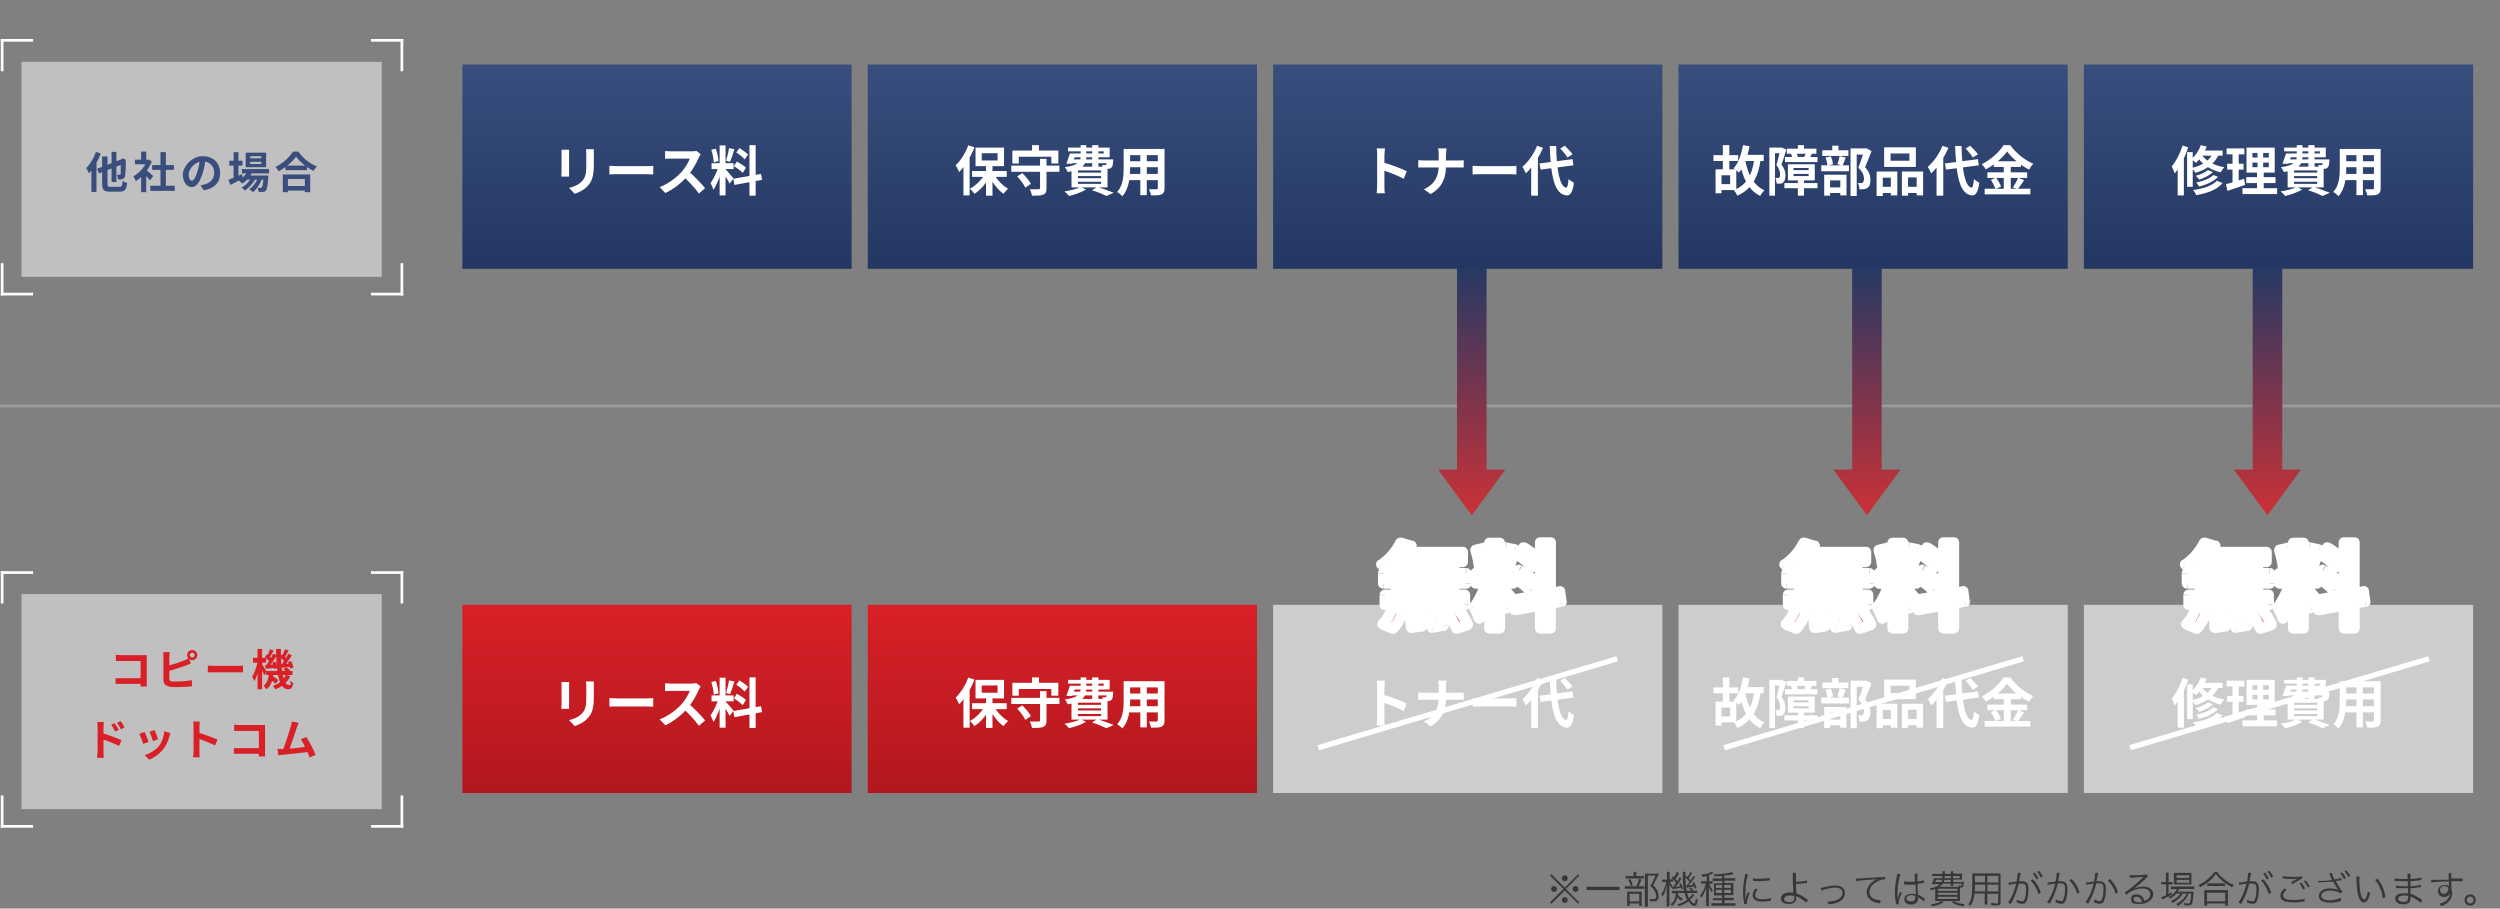
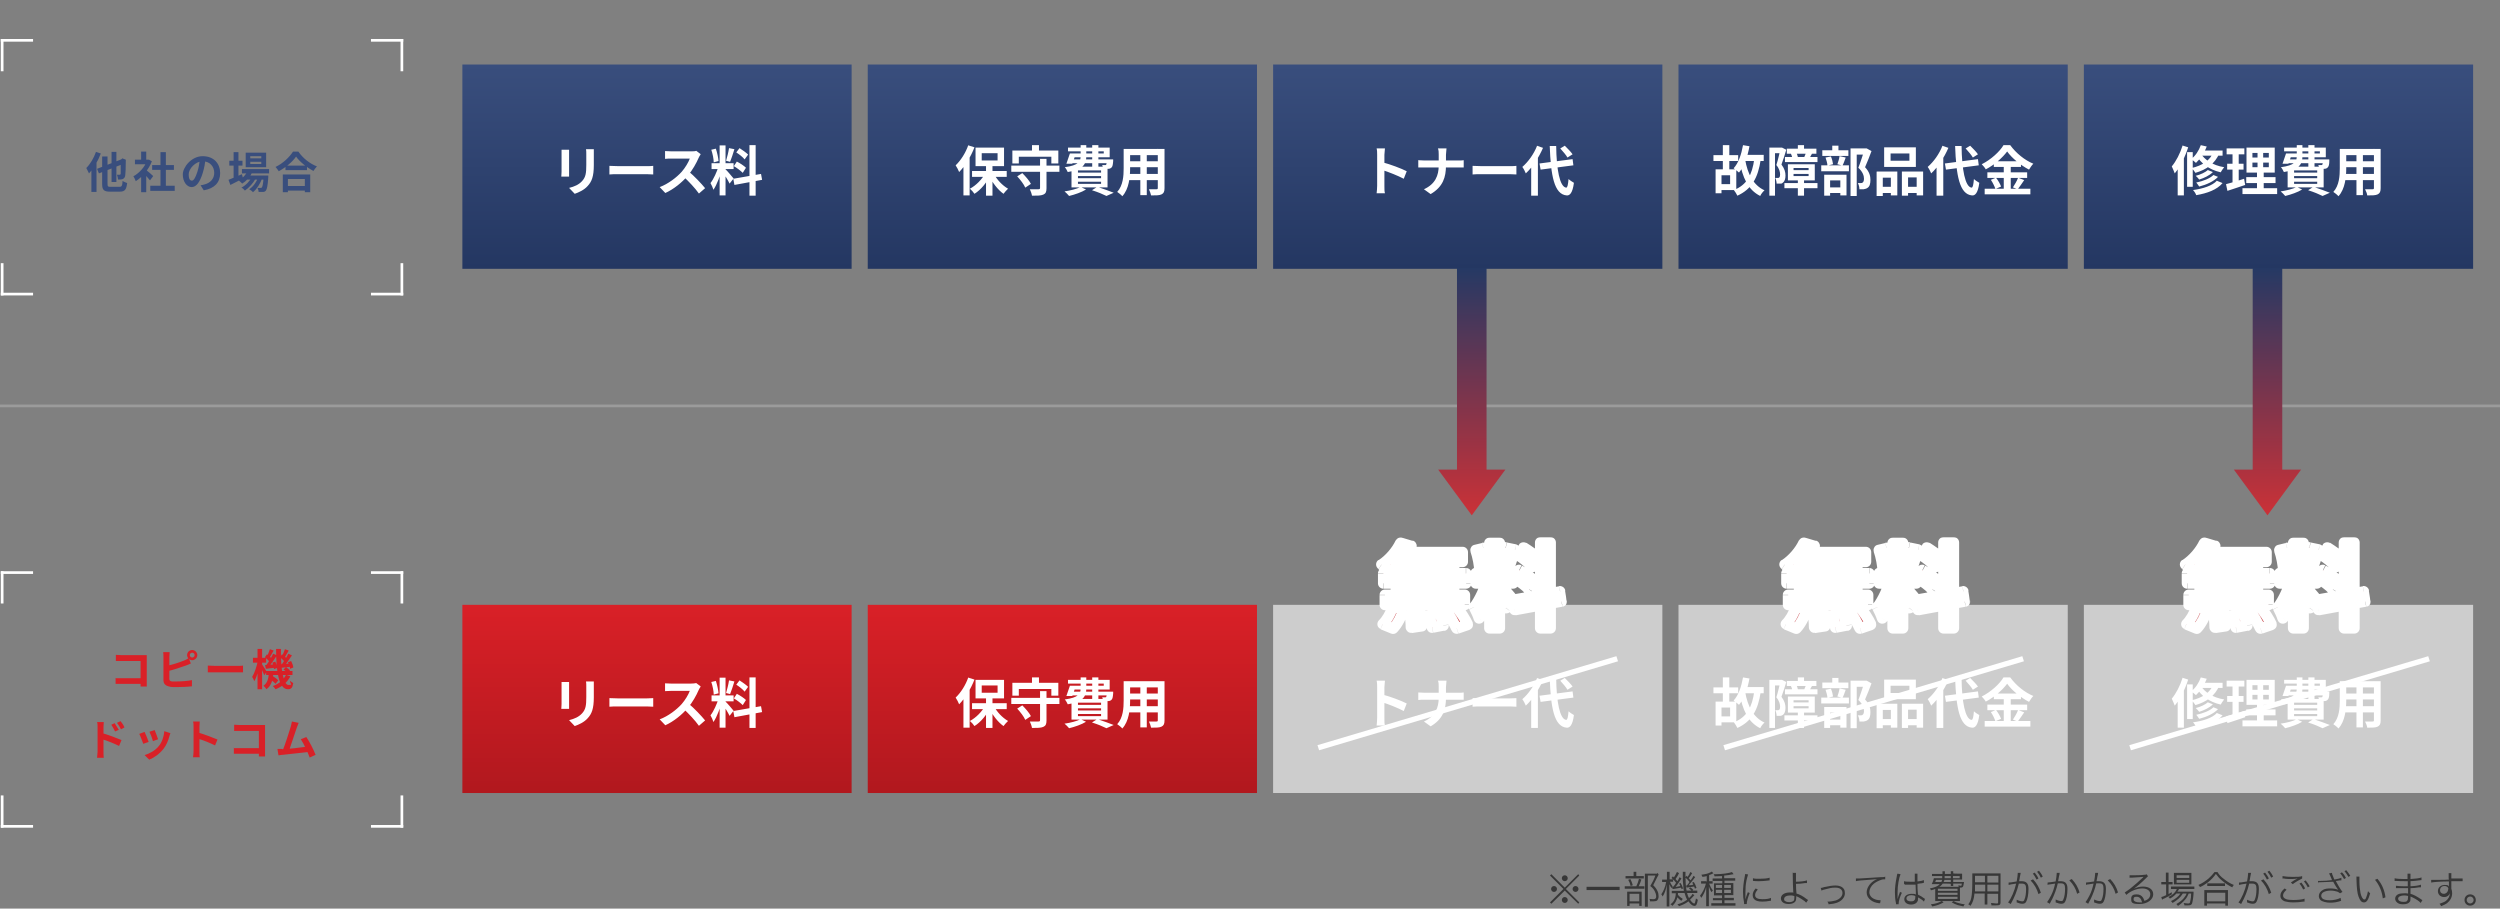
<svg xmlns="http://www.w3.org/2000/svg" id="_レイヤー_1" data-name="レイヤー_1" version="1.1" viewBox="0 0 930 338">
  <rect x="0" y="0" width="930" height="338" fill="#808080" stroke="none" />
  <defs>
    <style>
      .st0 {
        mask: url(#mask);
      }

      .st1 {
        mask: url(#mask-2);
      }

      .st2 {
        mask: url(#mask-1);
      }

      .st3 {
        fill: #373737;
      }

      .st4 {
        fill: url(#_名称未設定グラデーション_9);
      }

      .st5 {
        fill: url(#_名称未設定グラデーション_6);
      }

      .st6 {
        fill: url(#_名称未設定グラデーション_5);
      }

      .st7 {
        fill: url(#_名称未設定グラデーション_4);
      }

      .st8 {
        fill: url(#_名称未設定グラデーション_3);
      }

      .st9 {
        fill: url(#_名称未設定グラデーション_2);
      }

      .st10 {
        fill: url(#_名称未設定グラデーション_8);
      }

      .st11 {
        fill: url(#_名称未設定グラデーション_7);
      }

      .st12 {
        fill: #9b9b9b;
      }

      .st13, .st14 {
        fill: #fff;
      }

      .st15 {
        fill: #394e7d;
      }

      .st16 {
        fill: #cdcdcd;
      }

      .st14 {
        fill-opacity: .5;
      }

      .st17 {
        fill: url(#_名称未設定グラデーション);
      }

      .st18 {
        fill: #d92027;
      }

      .st19 {
        fill: url(#_名称未設定グラデーション_12);
      }

      .st20 {
        fill: url(#_名称未設定グラデーション_13);
      }

      .st21 {
        fill: url(#_名称未設定グラデーション_11);
      }

      .st22 {
        fill: url(#_名称未設定グラデーション_10);
      }
    </style>
    <linearGradient id="_名称未設定グラデーション" data-name="名称未設定グラデーション" x1="72.4" y1="337.9" x2="72.4" y2="261.9" gradientTransform="translate(172 361.9) scale(1 -1)" gradientUnits="userSpaceOnUse">
      <stop offset="0" stop-color="#394e7d" />
      <stop offset="1" stop-color="#243762" />
    </linearGradient>
    <linearGradient id="_名称未設定グラデーション_2" data-name="名称未設定グラデーション 2" x1="72.4" y1="337.9" x2="72.4" y2="261.9" gradientTransform="translate(322.8 361.9) scale(1 -1)" gradientUnits="userSpaceOnUse">
      <stop offset="0" stop-color="#394e7d" />
      <stop offset="1" stop-color="#243762" />
    </linearGradient>
    <linearGradient id="_名称未設定グラデーション_3" data-name="名称未設定グラデーション 3" x1="72.4" y1="337.9" x2="72.4" y2="261.9" gradientTransform="translate(473.6 361.9) scale(1 -1)" gradientUnits="userSpaceOnUse">
      <stop offset="0" stop-color="#394e7d" />
      <stop offset="1" stop-color="#243762" />
    </linearGradient>
    <linearGradient id="_名称未設定グラデーション_4" data-name="名称未設定グラデーション 4" x1="72.4" y1="337.9" x2="72.4" y2="261.9" gradientTransform="translate(624.4 361.9) scale(1 -1)" gradientUnits="userSpaceOnUse">
      <stop offset="0" stop-color="#394e7d" />
      <stop offset="1" stop-color="#243762" />
    </linearGradient>
    <linearGradient id="_名称未設定グラデーション_5" data-name="名称未設定グラデーション 5" x1="72.4" y1="337.9" x2="72.4" y2="261.9" gradientTransform="translate(775.2 361.9) scale(1 -1)" gradientUnits="userSpaceOnUse">
      <stop offset="0" stop-color="#394e7d" />
      <stop offset="1" stop-color="#243762" />
    </linearGradient>
    <linearGradient id="_名称未設定グラデーション_6" data-name="名称未設定グラデーション 6" x1="547.5" y1="238.2" x2="547.5" y2="146.2" gradientTransform="translate(0 337.9) scale(1 -1)" gradientUnits="userSpaceOnUse">
      <stop offset="0" stop-color="#253964" />
      <stop offset="1" stop-color="#cb3137" />
    </linearGradient>
    <linearGradient id="_名称未設定グラデーション_7" data-name="名称未設定グラデーション 7" x1="694.5" y1="238.2" x2="694.5" y2="146.2" gradientTransform="translate(0 337.9) scale(1 -1)" gradientUnits="userSpaceOnUse">
      <stop offset="0" stop-color="#253964" />
      <stop offset="1" stop-color="#cb3137" />
    </linearGradient>
    <linearGradient id="_名称未設定グラデーション_8" data-name="名称未設定グラデーション 8" x1="843.5" y1="238.2" x2="843.5" y2="146.2" gradientTransform="translate(0 337.9) scale(1 -1)" gradientUnits="userSpaceOnUse">
      <stop offset="0" stop-color="#253964" />
      <stop offset="1" stop-color="#cb3137" />
    </linearGradient>
    <linearGradient id="_名称未設定グラデーション_9" data-name="名称未設定グラデーション 9" x1="72.4" y1="337.9" x2="72.4" y2="267.9" gradientTransform="translate(172 562.9) scale(1 -1)" gradientUnits="userSpaceOnUse">
      <stop offset="0" stop-color="#d92027" />
      <stop offset="1" stop-color="#b1181e" />
    </linearGradient>
    <linearGradient id="_名称未設定グラデーション_10" data-name="名称未設定グラデーション 10" x1="72.4" y1="337.9" x2="72.4" y2="267.9" gradientTransform="translate(322.8 562.9) scale(1 -1)" gradientUnits="userSpaceOnUse">
      <stop offset="0" stop-color="#d92027" />
      <stop offset="1" stop-color="#b1181e" />
    </linearGradient>
    <linearGradient id="_名称未設定グラデーション_11" data-name="名称未設定グラデーション 11" x1="846.4" y1="147.2" x2="846.4" y2="96.2" gradientTransform="translate(0 337.9) scale(1 -1)" gradientUnits="userSpaceOnUse">
      <stop offset="0" stop-color="#d92027" />
      <stop offset="1" stop-color="#b1181e" />
    </linearGradient>
    <mask id="mask" x="810" y="199.7" width="72" height="37" maskUnits="userSpaceOnUse">
      <g id="l">
        <path class="st13" d="M810,199.7h72v37h-72v-37Z" />
        <path d="M820,201.9l4,1.2c-1.9,3.8-4.9,7.4-7.8,9.7-.7-.7-2.4-2-3.3-2.7,2.9-1.9,5.6-5,7.1-8.2h0ZM819.7,205.4h23.4v3.6h-24.4l1-3.6h0ZM813.6,213.3h30.7v3.6h-30.7v-3.6ZM814.2,221.3h29.7v3.6h-29.7v-3.6ZM824.3,206.7h3.4v16.5h-3.4v-16.5ZM818.3,206.7h3.6v16.6h-3.6v-16.6ZM830.2,206.7h3.4v16.6h-3.4v-16.6ZM836.2,206.7h3.7v16.6h-3.7v-16.6ZM823.3,226.9l3.8-.4c.4,2.1.8,4.8.9,6.4l-4,.6c0-1.7-.2-4.5-.6-6.6h0ZM830,226.9l3.8-.6c.8,2,1.7,4.7,2,6.4l-4.1.8c-.2-1.7-1-4.4-1.8-6.5h0ZM836.8,226.8l3.9-1.2c1.5,2.1,3.5,5,4.3,6.9l-4.1,1.4c-.7-1.9-2.5-4.9-4.1-7h0ZM817.1,225.7l4,1c-.8,2.6-2.2,5.4-3.9,7.2l-3.9-1.6c1.6-1.4,3.1-4.1,3.8-6.6h0ZM853.1,202h3.8v31.7h-3.8v-31.7ZM848,213.2h13.9v3.8h-13.9v-3.8ZM852.4,215.2l2.2,1.1c-1.1,4.6-3.2,10.5-5.4,13.7-.4-1.3-1.3-3.1-1.9-4.2,2-2.5,4.1-7.2,5.1-10.6h0ZM856.8,217.2c1,.9,4.3,4.8,5,5.8l-2.5,3.2c-.9-1.9-3.2-5.7-4.4-7.4l1.9-1.6h0ZM847.9,204.6l2.9-.7c.9,2.5,1.6,5.7,1.7,7.9l-3.1.8c0-2.1-.7-5.4-1.5-7.9ZM859.1,203.7l3.4.7c-.9,2.8-1.9,6-2.8,8l-2.5-.7c.7-2.2,1.5-5.6,1.9-8ZM872,201.8h3.8v31.9h-3.8v-31.9ZM861.8,223.1l17.5-3.1.6,3.8-17.4,3.2-.6-3.8ZM863.7,206.5l2-2.8c1.9,1.2,4.3,2.9,5.4,4.1l-2.1,3.1c-1-1.3-3.4-3.2-5.3-4.4h0ZM862.2,215l1.9-2.9c2,1.1,4.5,2.7,5.7,3.9l-2,3.2c-1.2-1.3-3.6-3.1-5.6-4.2Z" />
      </g>
    </mask>
    <linearGradient id="_名称未設定グラデーション_12" data-name="名称未設定グラデーション 12" x1="697.4" y1="147.2" x2="697.4" y2="96.2" gradientTransform="translate(0 337.9) scale(1 -1)" gradientUnits="userSpaceOnUse">
      <stop offset="0" stop-color="#d92027" />
      <stop offset="1" stop-color="#b1181e" />
    </linearGradient>
    <mask id="mask-1" x="661" y="199.7" width="72" height="37" maskUnits="userSpaceOnUse">
      <g id="n">
        <path class="st13" d="M661,199.7h72v37h-72v-37Z" />
        <path d="M671,201.9l4,1.2c-1.9,3.8-4.9,7.4-7.8,9.7-.7-.7-2.4-2-3.3-2.7,2.9-1.9,5.6-5,7.1-8.2h0ZM670.7,205.4h23.4v3.6h-24.4l1-3.6h0ZM664.6,213.3h30.7v3.6h-30.7v-3.6ZM665.2,221.3h29.7v3.6h-29.7v-3.6ZM675.3,206.7h3.4v16.5h-3.4v-16.5ZM669.3,206.7h3.6v16.6h-3.6v-16.6ZM681.2,206.7h3.4v16.6h-3.4v-16.6ZM687.2,206.7h3.7v16.6h-3.7v-16.6ZM674.3,226.9l3.8-.4c.4,2.1.8,4.8.9,6.4l-4,.6c0-1.7-.2-4.5-.6-6.6h0ZM681,226.9l3.8-.6c.8,2,1.7,4.7,2,6.4l-4.1.8c-.2-1.7-1-4.4-1.8-6.5h0ZM687.8,226.8l3.9-1.2c1.5,2.1,3.5,5,4.3,6.9l-4.1,1.4c-.7-1.9-2.5-4.9-4.1-7h0ZM668.1,225.7l4,1c-.8,2.6-2.2,5.4-3.9,7.2l-3.9-1.6c1.6-1.4,3.1-4.1,3.8-6.6h0ZM704.1,202h3.8v31.7h-3.8v-31.7ZM699,213.2h13.9v3.8h-13.9v-3.8ZM703.4,215.2l2.2,1.1c-1.1,4.6-3.2,10.5-5.4,13.7-.4-1.3-1.3-3.1-1.9-4.2,2-2.5,4.1-7.2,5.1-10.6h0ZM707.8,217.2c1,.9,4.3,4.8,5,5.8l-2.5,3.2c-.9-1.9-3.2-5.7-4.4-7.4l1.9-1.6h0ZM698.9,204.6l2.9-.7c.9,2.5,1.6,5.7,1.7,7.9l-3.1.8c0-2.1-.7-5.4-1.5-7.9ZM710.1,203.7l3.4.7c-.9,2.8-1.9,6-2.8,8l-2.5-.7c.7-2.2,1.5-5.6,1.9-8ZM723,201.8h3.8v31.9h-3.8v-31.9ZM712.8,223.1l17.5-3.1.6,3.8-17.4,3.2-.6-3.8ZM714.7,206.5l2-2.8c1.9,1.2,4.3,2.9,5.4,4.1l-2.1,3.1c-1-1.3-3.4-3.2-5.3-4.4h0ZM713.2,215l1.9-2.9c2,1.1,4.5,2.7,5.7,3.9l-2,3.2c-1.2-1.3-3.6-3.1-5.6-4.2Z" />
      </g>
    </mask>
    <linearGradient id="_名称未設定グラデーション_13" data-name="名称未設定グラデーション 13" x1="547.4" y1="147.2" x2="547.4" y2="96.2" gradientTransform="translate(0 337.9) scale(1 -1)" gradientUnits="userSpaceOnUse">
      <stop offset="0" stop-color="#d92027" />
      <stop offset="1" stop-color="#b1181e" />
    </linearGradient>
    <mask id="mask-2" x="511" y="199.7" width="72" height="37" maskUnits="userSpaceOnUse">
      <g id="p">
        <path class="st13" d="M511,199.7h72v37h-72v-37Z" />
        <path d="M521,201.9l4,1.2c-1.9,3.8-4.9,7.4-7.8,9.7-.7-.7-2.4-2-3.3-2.7,2.9-1.9,5.6-5,7.1-8.2h0ZM520.7,205.4h23.4v3.6h-24.4l1-3.6h0ZM514.6,213.3h30.7v3.6h-30.7v-3.6ZM515.2,221.3h29.7v3.6h-29.7v-3.6ZM525.3,206.7h3.4v16.5h-3.4v-16.5ZM519.3,206.7h3.6v16.6h-3.6v-16.6ZM531.2,206.7h3.4v16.6h-3.4v-16.6ZM537.2,206.7h3.7v16.6h-3.7v-16.6ZM524.3,226.9l3.8-.4c.4,2.1.8,4.8.9,6.4l-4,.6c0-1.7-.2-4.5-.6-6.6h0ZM531,226.9l3.8-.6c.8,2,1.7,4.7,2,6.4l-4.1.8c-.2-1.7-1-4.4-1.8-6.5h0ZM537.8,226.8l3.9-1.2c1.5,2.1,3.5,5,4.3,6.9l-4.1,1.4c-.7-1.9-2.5-4.9-4.1-7h0ZM518.1,225.7l4,1c-.8,2.6-2.2,5.4-3.9,7.2l-3.9-1.6c1.6-1.4,3.1-4.1,3.8-6.6h0ZM554.1,202h3.8v31.7h-3.8v-31.7ZM549,213.2h13.9v3.8h-13.9v-3.8ZM553.4,215.2l2.2,1.1c-1.1,4.6-3.2,10.5-5.4,13.7-.4-1.3-1.3-3.1-1.9-4.2,2-2.5,4.1-7.2,5.1-10.6h0ZM557.8,217.2c1,.9,4.3,4.8,5,5.8l-2.5,3.2c-.9-1.9-3.2-5.7-4.4-7.4l1.9-1.6h0ZM548.9,204.6l2.9-.7c.9,2.5,1.6,5.7,1.7,7.9l-3.1.8c0-2.1-.7-5.4-1.5-7.9ZM560.1,203.7l3.4.7c-.9,2.8-1.9,6-2.8,8l-2.5-.7c.7-2.2,1.5-5.6,1.9-8ZM573,201.8h3.8v31.9h-3.8v-31.9ZM562.8,223.1l17.5-3.1.6,3.8-17.4,3.2-.6-3.8ZM564.7,206.5l2-2.8c1.9,1.2,4.3,2.9,5.4,4.1l-2.1,3.1c-1-1.3-3.4-3.2-5.3-4.4h0ZM563.2,215l1.9-2.9c2,1.1,4.5,2.7,5.7,3.9l-2,3.2c-1.2-1.3-3.6-3.1-5.6-4.2Z" />
      </g>
    </mask>
  </defs>
-   <path class="st14" d="M8,23h134v80H8V23Z" />
  <path class="st15" d="M41.5,56.5h1.8v11.2h-1.8v-11.2ZM36.1,62.8l9.5-3.7.7,1.7-9.5,3.7s-.7-1.7-.7-1.7ZM38.1,58.2h1.9v10.2c0,1,.2,1.1,1.2,1.1h3.2c.9,0,1.1-.4,1.2-2.2.4.3,1.2.6,1.7.8-.3,2.4-.8,3.2-2.8,3.2h-3.5c-2.3,0-3-.6-3-2.8,0,0,0-10.2,0-10.2ZM45,59.4h-.1l.3-.2.3-.3,1.3.5v.3c0,2.8-.1,4.7-.2,5.4,0,.8-.4,1.2-.9,1.5-.5.2-1.2.2-1.8.2,0-.5-.2-1.3-.4-1.8.3,0,.8,0,1,0s.3,0,.4-.4c0-.4,0-2,0-5.3ZM35.7,56.5l1.8.6c-1,2.7-2.7,5.6-4.4,7.4-.2-.4-.7-1.5-1-2,1.5-1.5,2.8-3.7,3.6-6ZM34,60.9l1.9-1.9v12.4h-1.9s0-10.5,0-10.5ZM55.9,69.1h9.1v1.9h-9.1v-1.9ZM56.6,61.4h8.1v1.8h-8.1s0-1.8,0-1.8ZM59.7,56.6h2v13.4h-2v-13.4ZM50.2,59.4h5.2v1.7h-5.2s0-1.7,0-1.7ZM52.5,64.9l1.9-2.3v8.9h-1.9v-6.6ZM52.5,56.4h1.9v3.8h-1.9v-3.8ZM54.2,63.1c.6.4,2.4,2,2.8,2.4l-1.2,1.6c-.6-.8-2-2.3-2.7-3,0,0,1.1-.9,1.1-.9ZM54.7,59.4h.7c0,0,1.1.6,1.1.6-1.2,3.1-3.6,5.9-6,7.4-.2-.5-.6-1.5-.9-1.8,2.2-1.2,4.3-3.5,5.1-5.9,0,0,0-.4,0-.4ZM76.5,59c-.2,1.6-.5,3.5-1.1,5.4-1,3.2-2.3,5.2-4.1,5.2s-3.3-2-3.3-4.7,3.2-6.8,7.4-6.8,6.5,2.8,6.5,6.3-2.1,5.7-6.1,6.4l-1.2-1.9c.6,0,1.1-.2,1.5-.3,2-.5,3.6-2,3.6-4.3s-1.6-4.3-4.3-4.3-5.2,2.8-5.2,4.8.6,2.4,1.2,2.4,1.3-1,2-3.2c.5-1.5.8-3.3,1-5,0,0,2.2,0,2.2,0ZM90,62.9h10.1v1.6h-10.1v-1.6ZM91.7,65.3h6.6v1.5h-6.6s0-1.5,0-1.5ZM92.3,63.5l1.6.4c-.8,1.9-2.3,3.5-3.8,4.4-.3-.3-.9-.9-1.3-1.2,1.5-.8,2.8-2.2,3.4-3.7ZM98,65.3h1.8s0,.4,0,.7c-.2,3.1-.5,4.4-.9,4.9-.3.4-.7.5-1.1.5-.4,0-1,0-1.6,0,0-.5-.2-1.1-.4-1.5.5,0,.9,0,1.1,0s.4,0,.5-.2c.3-.3.5-1.4.7-4.2v-.3ZM93.1,60.2v.8h4.1v-.8h-4.1ZM93.1,58.1v.8h4.1v-.8h-4.1ZM91.4,56.8h7.6v5.4h-7.6v-5.4ZM85.3,59.8h4.9v1.8h-4.9v-1.8ZM86.9,56.6h1.8v10h-1.8v-10ZM85,66.9c1.2-.5,3.2-1.3,5-2.1l.4,1.6c-1.6.8-3.3,1.7-4.7,2.4,0,0-.7-1.9-.7-1.9ZM96.2,65.6l1.3.7c-.6,1.9-2,4.1-3.4,5.2-.3-.4-.9-.8-1.4-1.1,1.6-1,2.9-3,3.5-4.9ZM93.8,65.6l1.3.8c-.8,1.6-2.5,3.5-4,4.5-.3-.4-.8-.9-1.3-1.1,1.6-.8,3.2-2.5,4-4.1ZM106.2,61.6h8v1.7h-8v-1.7ZM106,69.2h8.3v1.7h-8.3v-1.7ZM105.2,64.9h10.2v6.6h-2v-4.9h-6.3v4.9h-1.9v-6.6ZM110.1,58.3c-1.3,1.9-3.8,4-6.4,5.4-.3-.4-.8-1.2-1.2-1.6,2.8-1.3,5.3-3.8,6.5-5.7h2c1.7,2.5,4.3,4.5,6.9,5.5-.5.5-.9,1.1-1.3,1.7-2.5-1.3-5.2-3.5-6.5-5.4Z" />
  <path class="st13" d="M.3,14.5h12v1H.3v-1Z" />
  <path class="st13" d="M1.3,14.5v12H.3v-12h1ZM150,14.5v12h-1v-12h1Z" />
  <path class="st13" d="M150,15.5h-12v-1h12v1ZM150,109.9h-12v-1h12v1Z" />
  <path class="st13" d="M149,109.9v-12h1v12h-1ZM.3,109.9v-12h1v12H.3Z" />
  <path class="st13" d="M.3,108.9h12v1H.3v-1Z" />
  <path class="st17" d="M172,24h144.8v76h-144.8V24Z" />
  <path class="st13" d="M220.9,55.5c0,.6,0,1.2,0,2v3.9c0,4.3-.8,6.2-2.3,7.8-1.3,1.5-3.4,2.4-4.8,2.9l-2.1-2.2c2-.5,3.6-1.2,4.8-2.5,1.4-1.5,1.6-3,1.6-6.1v-3.8c0-.8,0-1.5-.1-2h3,0ZM211.7,55.7c0,.5,0,.9,0,1.5v6.8c0,.5,0,1.3,0,1.7h-2.9c0-.4.1-1.1.1-1.8v-6.7c0-.4,0-1.1,0-1.5,0,0,2.9,0,2.9,0ZM226.7,61.7c.7,0,2.2.1,3.2.1h10.7c.9,0,1.8,0,2.4-.1v3.2c-.5,0-1.5-.1-2.3-.1h-10.8c-1.1,0-2.5,0-3.2.1v-3.2h0ZM260.6,57.5c-.2.2-.5.8-.7,1.2-.8,1.9-2.3,4.6-4,6.6-2.2,2.6-5.3,5.1-8.4,6.5l-2.1-2.2c3.2-1.2,6.3-3.6,8.2-5.7,1.3-1.5,2.5-3.5,3-4.9h-6.8c-.8,0-1.9,0-2.4.1v-2.9c.5,0,1.8.1,2.4.1h7.1c.9,0,1.7,0,2.1-.2l1.6,1.2h0ZM256.1,63.7c2.1,1.7,4.9,4.7,6.2,6.3l-2.3,2c-1.5-2.1-3.7-4.4-5.8-6.4,0,0,1.9-1.9,1.9-1.9ZM267.7,54.1h2.2v18.6h-2.2v-18.6ZM264.7,60.7h8.2v2.2h-8.2v-2.2ZM267.3,61.9l1.3.6c-.6,2.7-1.9,6.2-3.2,8.1-.2-.7-.7-1.8-1.1-2.5,1.2-1.5,2.4-4.3,3-6.2ZM269.9,63c.6.5,2.5,2.8,3,3.4l-1.5,1.9c-.5-1.1-1.9-3.4-2.6-4.3l1.1-.9ZM264.6,55.7l1.7-.4c.5,1.5.9,3.4,1,4.6l-1.8.5c0-1.3-.4-3.2-.9-4.7ZM271.2,55.1l2,.4c-.5,1.6-1.1,3.5-1.6,4.7l-1.5-.4c.4-1.3.9-3.3,1.1-4.7ZM278.8,54h2.3v18.8h-2.3v-18.8ZM272.8,66.5l10.3-1.8.4,2.2-10.3,1.9-.4-2.2h0ZM273.9,56.7l1.2-1.6c1.1.7,2.5,1.7,3.2,2.4l-1.3,1.8c-.6-.8-2-1.9-3.1-2.6ZM273,61.8l1.1-1.7c1.2.6,2.7,1.6,3.4,2.3l-1.2,1.9c-.7-.7-2.1-1.8-3.3-2.5Z" />
  <path class="st9" d="M322.8,24h144.8v76h-144.8V24Z" />
  <path class="st13" d="M366.8,61.1h2.4v11.7h-2.4v-11.7ZM361.6,63.6h12.9v2.2h-12.9s0-2.2,0-2.2ZM369.7,64.6c1.1,2.2,3.2,4.4,5.3,5.6-.5.5-1.3,1.3-1.7,1.9-2.1-1.5-4.2-4.2-5.4-6.9l1.8-.7h0ZM366.5,64.4l1.9.7c-1.3,2.8-3.5,5.5-5.9,7-.4-.6-1.1-1.4-1.7-1.9,2.3-1.2,4.5-3.5,5.7-5.7ZM365.2,57v2.7h5.9v-2.7h-5.9ZM362.9,54.9h10.6v6.9h-10.6v-6.9ZM360.3,54.1l2.2.7c-1.3,3.4-3.5,7-5.7,9.2-.2-.6-.9-1.9-1.3-2.5,1.9-1.8,3.7-4.6,4.7-7.5h0ZM358.4,59.6l2.3-2.3h0v15.4h-2.3v-13.1ZM376.2,61.6h17.9v2.3h-17.9v-2.3ZM386.8,59.1h2.5v10.9c0,1.4-.3,2-1.2,2.4-.9.4-2.3.4-4.2.4-.1-.7-.5-1.8-.8-2.4,1.3,0,2.8,0,3.2,0s.6-.1.6-.5v-10.9h0ZM378.4,65.6l1.9-1.2c1.2,1.2,2.6,2.8,3.2,4l-2.1,1.4c-.5-1.2-1.8-2.9-3-4.2ZM383.9,54h2.6v3.6h-2.6v-3.6ZM376.6,56h17.1v4.8h-2.6v-2.5h-12.1v2.5h-2.4s0-4.8,0-4.8ZM398.7,57.1h11.9v-.8h-13.3v-1.4h15.5v3.6h-14.1v-1.4ZM398,57.1h2.2c-.4,1.3-.9,2.8-1.3,3.8h-2.2c.4-1.1.9-2.6,1.3-3.8ZM398.3,59.3h14.4v1.4h-14.8l.4-1.4ZM411.9,59.3h2.2s0,.4,0,.6c-.1,1.3-.2,2-.6,2.4-.3.3-.7.5-1.2.5-.4,0-1.1,0-1.9,0,0-.4-.2-1-.4-1.4.5,0,.9,0,1.1,0s.3,0,.4-.1c.1-.2.2-.6.3-1.7v-.3ZM401.9,54h2.2v4.1c0,2.8-1,5-6.9,5.9-.2-.5-.7-1.4-1.1-1.8,5.1-.7,5.9-2.1,5.9-4.1v-4.1h0ZM406.3,54h2.3v8.1h-2.3v-8.1ZM401,65.5v.8h8.6v-.8h-8.6ZM401,67.6v.8h8.6v-.8h-8.6ZM401,63.4v.8h8.6v-.8s-8.6,0-8.6,0ZM398.6,62h13.4v7.7h-13.4v-7.7ZM406.3,70.7l1.9-1.2c2.1.7,4.6,1.6,6.1,2.2l-2.7,1.2c-1.2-.6-3.3-1.5-5.3-2.1ZM401.9,69.5l2.1,1c-1.6,1-4.2,1.9-6.3,2.4-.4-.5-1.2-1.3-1.7-1.7,2.1-.3,4.5-.9,5.9-1.6ZM419.4,55.4h12.3v2.3h-12.3v-2.3ZM419.4,60h12.3v2.2h-12.3v-2.2ZM419.4,64.7h12.4v2.3h-12.4v-2.3ZM418,55.4h2.4v7.2c0,3.2-.4,7.7-2.9,10.4-.4-.5-1.4-1.3-1.9-1.6,2.2-2.4,2.4-6,2.4-8.8v-7.2ZM430.8,55.4h2.4v14.6c0,1.3-.3,1.9-1.1,2.3-.8.4-2,.4-3.9.4-.1-.6-.5-1.7-.8-2.3,1.1,0,2.5,0,2.8,0,.4,0,.5-.1.5-.5v-14.6h0ZM424.2,56.3h2.4v16.3h-2.4v-16.3Z" />
  <path class="st8" d="M473.6,24h144.8v76h-144.8V24Z" />
  <path class="st13" d="M512.3,69.1v-11.5c0-.7,0-1.7-.2-2.4h3.1c0,.7-.2,1.6-.2,2.4,0,2.2,0,10,0,11.5s0,2,.2,2.8h-3.1c.1-.8.2-2,.2-2.8ZM514.4,60.4c2.7.7,7,2.3,8.9,3.3l-1.1,2.8c-2.3-1.2-5.6-2.5-7.8-3.2,0,0,0-2.9,0-2.9ZM535.2,57.5c0-.7,0-1.7-.3-2.3h3.2c0,.6-.2,1.7-.2,2.4v4c0,4.3-1.1,7.9-5.7,10.6l-2.5-1.8c4.2-1.9,5.5-5.1,5.5-8.8v-4ZM527.7,59.6c.6,0,1.4.1,2.2.1h12.4c.9,0,1.8,0,2.2-.1v2.7c-.4,0-1.4,0-2.2,0h-12.4c-.9,0-1.7,0-2.3,0v-2.8h0ZM547.8,61.7c.7,0,2.2.1,3.2.1h10.7c.9,0,1.8,0,2.4-.1v3.2c-.5,0-1.5-.1-2.3-.1h-10.8c-1.1,0-2.5,0-3.2.1v-3.2h0ZM572.8,60.8l12.2-1.6.3,2.3-12.2,1.6-.4-2.3h0ZM580.3,55.3l1.8-1.1c1,1,2.3,2.3,2.9,3.2l-1.9,1.2c-.5-.9-1.7-2.3-2.7-3.4ZM571.7,54.2l2.3.8c-1.5,3.5-3.9,7.2-6.4,9.5-.2-.6-.9-1.9-1.3-2.4,2.2-1.9,4.3-4.8,5.5-7.9ZM569.6,59.9l2.5-2.4h0v15.3h-2.5v-12.8h0ZM576.5,54.3h2.4c.1,8.6,1.3,15.2,3.7,15.5.5,0,.7-1,.9-3.2.5.5,1.5,1.1,2,1.4-.5,3.9-1.6,4.8-2.7,4.7-4.7-.4-5.9-7.5-6.3-18.4h0Z" />
  <path class="st7" d="M624.4,24h144.8v76h-144.8V24Z" />
  <path class="st13" d="M647.9,57.6h8.2v2.3h-8.2v-2.3ZM637.4,57.7h9.2v2.2h-9.2v-2.2ZM648.4,54l2.4.4c-.7,3.9-2,7.6-3.9,9.8-.4-.4-1.4-1.2-2-1.6,1.8-1.9,2.9-5.2,3.5-8.6ZM652.6,59l2.4.3c-1,6.9-3.4,11.1-8.7,13.5-.2-.5-.9-1.6-1.3-2.1,4.8-1.9,6.8-5.6,7.6-11.6ZM649.2,59.4c.9,5.2,3,9.5,7.2,11.4-.6.5-1.3,1.4-1.6,2.1-4.6-2.3-6.6-6.9-7.7-13.1l2.2-.4h0ZM640.9,54h2.4v10.1h-2.4v-10.1ZM638.2,63h2.2v8.9h-2.2s0-8.9,0-8.9ZM639.6,63h6.3v7.7h-6.3v-2.2h4v-3.3h-4s0-2.2,0-2.2ZM667.2,64.7v.8h5.6v-.8h-5.6ZM667.2,62.5v.8h5.6v-.8h-5.6ZM665.1,61.1h10v6h-10v-6ZM668.8,54h2.3v2.6h-2.3v-2.6ZM668.8,66.7h2.3v6.1h-2.3v-6.1ZM664.7,55.3h11v1.9h-11v-1.9ZM664,58.4h12.1v1.9h-12.1v-1.9h0ZM663.8,68.1h12.3v1.9h-12.3v-1.9h0ZM671.8,56.7l2.3.4c-.4.7-.7,1.2-.9,1.7l-2-.4c.2-.5.5-1.2.7-1.7ZM666.2,57.1l2-.4c.3.5.5,1.2.6,1.7l-2.1.5c0-.5-.2-1.2-.5-1.8h0ZM658.2,54.9h4.7v2.1h-2.6v15.8h-2.1s0-17.9,0-17.9ZM662.2,54.9h.7c0,0,1.6.8,1.6.8-.5,1.7-1.2,3.9-1.8,5.5,1.2,1.6,1.5,2.9,1.5,4.1s-.3,2.1-.9,2.6-.7.4-1.1.4c-.4,0-.8,0-1.3,0,0-.6-.2-1.5-.5-2.1.4,0,.6,0,.9,0,.2,0,.4,0,.6-.2.2-.2.3-.6.3-1.1,0-.9-.3-2.2-1.4-3.5.6-1.8,1.2-4.6,1.5-5.8v-.7h0ZM688.4,55.2h5.8v2.3h-3.5v15.4h-2.3s0-17.6,0-17.6ZM677.9,55.9h9.7v2.1h-9.7s0-2.1,0-2.1ZM677.5,61.5h10.3v2.2h-10.3v-2.2ZM681.6,54.2h2.3v3.1h-2.3v-3.1ZM679.1,58.6l2-.4c.4.9.7,2.1.8,2.9l-2.1.5c0-.8-.4-2.1-.7-3ZM684.4,58.1l2.2.5c-.4,1.1-.8,2.3-1.2,3l-1.9-.5c.3-.8.7-2.1.8-3ZM679.4,69.7h6.2v2.1h-6.2v-2.1ZM678.6,65h8.3v7.7h-2.3v-5.6h-3.8v5.7h-2.2v-7.8ZM693.6,55.2h.8c0,0,1.8,1,1.8,1-.7,1.9-1.6,4.2-2.4,6,1.7,1.8,2,3.4,2,4.7,0,1.5-.3,2.5-1.1,3-.4.3-.9.4-1.4.5-.5,0-1,0-1.6,0,0-.7-.2-1.7-.6-2.3.4,0,.8,0,1.1,0,.3,0,.5,0,.7-.2.3-.2.5-.7.5-1.4,0-1.1-.4-2.5-2.1-4.1.8-1.9,1.7-5,2.2-6.4v-.8h0ZM703.3,57.1v2.7h7v-2.7h-7ZM700.9,54.8h11.8v7.3h-11.8s0-7.3,0-7.3ZM698.2,63.8h7.6v8.9h-2.4v-6.6h-3v6.8h-2.3v-9ZM707.5,63.8h7.9v8.9h-2.4v-6.7h-3.2v6.8h-2.3v-9ZM699.2,69.5h5.2v2.3h-5.2v-2.3ZM708.6,69.5h5.6v2.3h-5.6v-2.3ZM723.6,60.8l12.2-1.6.3,2.3-12.2,1.6-.4-2.3h0ZM731.1,55.3l1.8-1.1c1,1,2.3,2.3,2.9,3.2l-1.9,1.2c-.5-.9-1.7-2.3-2.7-3.4ZM722.5,54.2l2.3.8c-1.5,3.5-3.9,7.2-6.4,9.5-.2-.6-.9-1.9-1.3-2.4,2.2-1.9,4.3-4.8,5.5-7.9ZM720.4,59.9l2.5-2.4h0v15.3h-2.5v-12.8h0ZM727.3,54.3h2.4c.1,8.6,1.3,15.2,3.7,15.5.5,0,.7-1,.9-3.2.5.5,1.5,1.1,2,1.4-.5,3.9-1.6,4.8-2.7,4.7-4.7-.4-5.9-7.5-6.3-18.4h0ZM746.7,56.3c-1.7,2.3-4.7,5-8,6.7-.3-.6-1-1.4-1.5-1.9,3.4-1.7,6.7-4.7,8.1-7.1h2.5c2.2,3,5.4,5.6,8.6,6.9-.6.6-1.1,1.4-1.6,2.2-3.1-1.6-6.4-4.3-8.1-6.7ZM741.7,60h10.1v2.1h-10.1v-2.1h0ZM739.3,64.1h14.8v2.1h-14.8v-2.1ZM738.3,70.2h17v2.1h-17v-2.1ZM745.4,60.9h2.6v10.3h-2.6v-10.3ZM740.6,66.9l1.9-.8c.8,1,1.6,2.4,1.9,3.3l-2.1.9c-.3-.9-1-2.4-1.7-3.4ZM750.7,66.1l2.3.9c-.8,1.2-1.7,2.5-2.4,3.4l-1.8-.7c.6-.9,1.5-2.4,1.9-3.5Z" />
  <path class="st6" d="M775.2,24h144.8v76h-144.8V24Z" />
  <path class="st13" d="M821.4,63.3l1.8.7c-1.3,1.3-3.2,2.2-5.1,2.8-.3-.4-.8-1-1.3-1.4,1.7-.4,3.6-1.3,4.6-2.2ZM823.4,65.1l1.7.7c-1.6,1.7-4.3,2.9-7,3.6-.3-.4-.7-1.1-1.1-1.5,2.5-.5,5.1-1.5,6.4-2.8h0ZM824.8,67.3l2,.8c-2.1,2.5-5.7,3.8-9.8,4.5-.2-.6-.7-1.4-1.2-1.9,3.7-.5,7.2-1.6,8.9-3.5h0ZM818.7,54l2.2.5c-.9,2.4-2.4,4.6-4,6.1-.4-.4-1.3-1.1-1.8-1.4,1.6-1.2,2.9-3.2,3.6-5.2ZM818.7,56h8.1v1.9h-9.2l1.2-1.9ZM823.4,56.5l2.2.5c-1.6,3.9-4.8,6.1-8.9,7.3-.3-.5-1-1.4-1.4-1.8,3.9-.9,6.9-2.8,8.1-6h0ZM818.7,57.1c1.3,2.2,4.3,4.4,8.7,5.1-.4.5-1,1.3-1.3,1.9-4.5-1-7.5-3.6-8.9-6.1l1.5-.9ZM813.6,56.6h2.1v12.9h-2.1s0-12.9,0-12.9ZM811.8,54.1l2.2.7c-1.1,3.5-3,7.3-5,9.7-.2-.6-.8-2-1.1-2.6,1.6-1.9,3.1-4.8,4-7.7ZM810.2,59.5l2.2-2.2h0v15.4h-2.3v-13.2h0ZM837.9,60.5v1.7h6.1v-1.7h-6.1ZM837.9,56.9v1.7h6.1v-1.7h-6.1ZM835.7,54.9h10.5v9.3h-10.5v-9.3ZM835.6,65.9h10.9v2.2h-10.9v-2.2ZM834.2,70h12.9v2.2h-12.9v-2.2ZM828.3,55.2h6.6v2.2h-6.6v-2.2ZM828.5,60.9h6.1v2.2h-6.1v-2.2ZM828.1,68.5c1.7-.4,4.3-1.2,6.7-2l.4,2.3c-2.2.8-4.6,1.5-6.6,2.2,0,0-.5-2.4-.5-2.4ZM830.5,56h2.3v12.3l-2.3.4v-12.7ZM839.9,55.7h2v7.5h.2v7.8h-2.5v-7.8h.2v-7.5h0ZM851.1,57.1h11.9v-.8h-13.3v-1.4h15.5v3.6h-14.1v-1.4h0ZM850.4,57.1h2.2c-.4,1.3-.9,2.8-1.3,3.8h-2.2c.4-1.1.9-2.6,1.3-3.8ZM850.7,59.3h14.4v1.4h-14.8l.4-1.4ZM864.3,59.3h2.2s0,.4,0,.6c0,1.3-.2,2-.6,2.4-.3.3-.7.5-1.2.5-.4,0-1.1,0-1.9,0,0-.4-.2-1-.4-1.4.5,0,.9,0,1.1,0s.3,0,.4-.1c.1-.2.2-.6.3-1.7v-.3ZM854.3,54h2.2v4.1c0,2.8-1,5-6.9,5.9-.2-.5-.7-1.4-1.1-1.8,5.1-.7,5.9-2.1,5.9-4.1v-4.1h0ZM858.7,54h2.3v8.1h-2.3v-8.1ZM853.4,65.5v.8h8.6v-.8h-8.6ZM853.4,67.6v.8h8.6v-.8h-8.6ZM853.4,63.4v.8h8.6v-.8h-8.6ZM851,62h13.4v7.7h-13.4v-7.7ZM858.7,70.7l1.9-1.2c2.1.7,4.6,1.6,6.1,2.2l-2.7,1.2c-1.2-.6-3.3-1.5-5.3-2.1ZM854.3,69.5l2.1,1c-1.6,1-4.2,1.9-6.3,2.4-.4-.5-1.2-1.3-1.7-1.7,2.1-.3,4.5-.9,5.9-1.6ZM871.8,55.4h12.3v2.3h-12.3v-2.3h0ZM871.8,60h12.3v2.2h-12.3v-2.2h0ZM871.8,64.7h12.4v2.3h-12.4v-2.3ZM870.4,55.4h2.4v7.2c0,3.2-.4,7.7-2.9,10.4-.4-.5-1.4-1.3-1.9-1.6,2.2-2.4,2.4-6,2.4-8.8v-7.2ZM883.2,55.4h2.4v14.6c0,1.3-.3,1.9-1.1,2.3-.8.4-2,.4-3.9.4,0-.6-.5-1.7-.8-2.3,1.1,0,2.5,0,2.8,0,.4,0,.5-.1.5-.5v-14.6ZM876.6,56.3h2.4v16.3h-2.4s0-16.3,0-16.3Z" />
  <path class="st12" d="M0,150.5h930v1H0v-1Z" />
  <path class="st5" d="M547.5,191.7l12.5-17h-7v-75h-11v75h-7l12.5,17Z" />
-   <path class="st11" d="M694.5,191.7l12.5-17h-7v-75h-11v75h-7l12.5,17Z" />
  <path class="st10" d="M843.5,191.7l12.5-17h-7v-75h-11v75h-7l12.5,17Z" />
-   <path class="st14" d="M8,221h134v80H8v-80Z" />
  <path class="st18" d="M43.1,243.6c.6,0,1.4.1,2,.1h8.1c.5,0,1.1,0,1.4,0,0,.4,0,1,0,1.5v8.3c0,.6,0,1.4,0,1.9h-2.3c0-.5,0-1.1,0-1.6v-7.9h-7.2c-.7,0-1.5,0-2,0v-2.2h0ZM42.9,252.3c.5,0,1.3,0,2,0h8.7v2.1h-8.6c-.6,0-1.5,0-2,0v-2.3h0ZM70.6,243.7c0,.5.4.9.9.9s.9-.4.9-.9-.4-.9-.9-.9-.9.4-.9.9ZM69.6,243.7c0-1.1.9-1.9,1.9-1.9s1.9.9,1.9,1.9-.9,1.9-1.9,1.9-1.9-.9-1.9-1.9ZM63.1,242.7c0,.5-.1,1.2-.1,1.7v8.1c0,.7.3.9,1,1,.5,0,1.1,0,1.8,0,1.7,0,4.3-.2,5.6-.5v2.3c-1.5.2-3.9.3-5.7.3s-2,0-2.7-.2c-1.4-.3-2.2-1-2.2-2.4v-8.7c0-.4,0-1.2-.1-1.7h2.4ZM62,247.7c2.1-.4,4.8-1.3,6.5-2,.6-.2,1.1-.5,1.7-.9l.8,2c-.6.3-1.3.6-1.9.8-1.9.7-5,1.7-7.2,2.2v-2.1s0,0,0,0ZM77.3,247.6c.6,0,1.7.1,2.6.1h8.6c.8,0,1.5,0,1.9-.1v2.5c-.4,0-1.2,0-1.9,0h-8.6c-.9,0-2,0-2.6,0v-2.5ZM99,249.6h9.8v1.5h-9.8v-1.5ZM100.3,252.6l1-1.2c.8.5,1.8,1.2,2.2,1.7l-1,1.3c-.4-.5-1.4-1.3-2.2-1.8ZM105.5,249l.9-.8c.5.3,1.2.8,1.5,1.2l-1,.9c-.3-.4-.9-.9-1.4-1.2h0ZM100,250.3h1.7c-.2,2.4-.6,4.7-2.6,6.1-.2-.4-.7-1-1.1-1.3,1.6-1.1,1.9-2.9,2-4.8h0ZM102.8,241.4h1.7c-.1,7.3.9,13.4,2.8,13.4s.5-.3.6-1.6c.3.4.9.7,1.2.9-.3,1.8-.8,2.3-2,2.3-3.5,0-4.4-7.1-4.4-15ZM106.4,251l1.6.6c-1.1,2.2-3.1,3.9-5.5,4.8-.2-.3-.7-.9-1-1.2,2.3-.8,4-2.3,4.9-4.2h0ZM104.2,244.4l.7-1c.7.5,1.5,1.2,1.8,1.7l-.7,1.2c-.4-.5-1.2-1.3-1.8-1.8ZM107.2,246.3l1.1-.4c.4.8.8,1.8.8,2.4l-1.2.5c0-.6-.4-1.7-.8-2.5ZM104.5,247.1c1,0,2.2-.2,3.6-.3v1.2c-1.1.2-2.3.3-3.3.4,0,0-.3-1.4-.3-1.4ZM106,241.5l1.4.5c-.5.9-1.1,1.9-1.5,2.6l-1-.5c.4-.7.8-1.8,1.1-2.6ZM107.3,243.2l1.3.6c-.9,1.3-2,3-2.8,4l-1-.6c.8-1.1,1.9-2.8,2.5-4.1ZM98.6,244.4l.7-1c.7.5,1.5,1.2,1.8,1.7l-.7,1.2c-.4-.5-1.2-1.3-1.8-1.8ZM101.3,246.5l1.1-.4c.4.8.7,1.8.7,2.4l-1.2.4c0-.7-.3-1.7-.6-2.5ZM98.7,247.4c1,0,2.3-.2,3.6-.3v1.3c-1.2.1-2.3.3-3.4.4l-.3-1.4ZM100.4,241.5l1.4.5c-.5.9-1.1,2-1.5,2.6l-1-.4c.4-.7.8-1.9,1.1-2.7h0ZM101.7,243.2l1.3.6c-.9,1.4-2,3.1-3,4.2l-1-.5c.9-1.1,2-3,2.6-4.3h0ZM94.1,244.7h4.9v1.8h-4.9v-1.8ZM95.8,241.4h1.7v15h-1.7v-15ZM95.8,245.9l1,.3c-.4,2.5-1.2,5.6-2.2,7.2-.2-.5-.5-1.2-.8-1.6.9-1.4,1.7-3.9,2.1-5.9h0ZM97.4,247c.3.4,1.6,2.5,1.8,2.9l-.9,1.3c-.3-.9-1.2-2.8-1.6-3.6l.7-.7h0ZM42.7,269.1c.4.7,1.1,1.7,1.5,2.4l-1.4.6c-.5-1-.8-1.6-1.4-2.5l1.3-.6h0ZM44.8,268.2c.5.6,1.2,1.6,1.5,2.4l-1.3.7c-.5-1-.9-1.6-1.5-2.4l1.3-.6ZM36.3,279.7v-9.2c0-.6,0-1.4-.2-1.9h2.5c0,.6-.1,1.3-.1,1.9v9.2c0,.5,0,1.6.1,2.2h-2.5c0-.6.2-1.6.2-2.2ZM38,272.7c2.1.6,5.6,1.9,7.2,2.6l-.9,2.2c-1.8-.9-4.5-2-6.3-2.5v-2.3h0ZM57.5,271.5c.3.7,1.1,2.8,1.3,3.5l-1.9.7c-.2-.8-.9-2.7-1.3-3.5l1.9-.6ZM63.4,272.7c-.2.5-.3.9-.4,1.2-.4,1.6-1.1,3.3-2.2,4.7-1.5,1.9-3.5,3.3-5.3,4l-1.7-1.7c1.7-.5,4-1.7,5.3-3.4,1.1-1.3,1.9-3.5,2-5.5l2.2.7ZM53.8,272.3c.4.8,1.2,2.8,1.5,3.7l-2,.7c-.3-.8-1.1-3-1.5-3.7,0,0,1.9-.7,1.9-.7ZM72,279.5v-9.2c0-.6,0-1.4-.2-1.9h2.5c0,.6-.1,1.3-.1,1.9,0,1.8,0,8,0,9.2s0,1.6.1,2.2h-2.5c.1-.6.2-1.6.2-2.2ZM73.7,272.5c2.1.6,5.6,1.9,7.2,2.6l-.9,2.2c-1.8-.9-4.5-2-6.3-2.5v-2.3ZM87.1,269.6c.6,0,1.4.1,2,.1h8.1c.5,0,1.1,0,1.4,0,0,.4,0,1,0,1.5v8.3c0,.6,0,1.4,0,1.9h-2.3c0-.5,0-1.1,0-1.6v-7.9h-7.2c-.7,0-1.5,0-2,0,0,0,0-2.2,0-2.2ZM86.9,278.3c.5,0,1.3,0,2,0h8.7v2.1h-8.6c-.6,0-1.5,0-2,0v-2.3h0ZM111.1,268.9c-.2.5-.4,1.1-.7,1.8-.6,1.8-2.3,6.9-2.9,8.6h-2.4c.9-2,2.5-7.2,3.1-9.1.2-.8.3-1.3.4-1.8l2.5.5h0ZM113.9,274.1c1.2,1.7,2.8,4.9,3.5,6.7l-2.2,1c-.7-1.9-2.2-5.2-3.3-6.8,0,0,2-.8,2-.8ZM104.9,278.7c2.2,0,7.5-.7,9.7-1l.5,2c-2.4.3-7.9.9-10,1.1-.4,0-1,.1-1.5.2l-.4-2.4c.5,0,1.2,0,1.8,0Z" />
  <path class="st13" d="M.3,212.5h12v1H.3v-1Z" />
  <path class="st13" d="M1.3,212.5v12H.3v-12h1ZM150,212.5v12h-1v-12h1Z" />
  <path class="st13" d="M150,213.5h-12v-1h12v1ZM150,307.9h-12v-1h12v1Z" />
  <path class="st13" d="M149,307.9v-12h1v12h-1ZM.3,307.9v-12h1v12H.3Z" />
  <path class="st13" d="M.3,306.9h12v1H.3v-1Z" />
  <path class="st4" d="M172,225h144.8v70h-144.8v-70Z" />
  <path class="st13" d="M220.9,253.5c0,.6,0,1.2,0,2v3.9c0,4.3-.8,6.2-2.3,7.8-1.3,1.5-3.4,2.4-4.8,2.9l-2.1-2.2c2-.5,3.6-1.2,4.8-2.5,1.4-1.5,1.6-3,1.6-6.1v-3.8c0-.8,0-1.5-.1-2h3,0ZM211.7,253.7c0,.5,0,.9,0,1.5v6.8c0,.5,0,1.3,0,1.7h-2.9c0-.4.1-1.1.1-1.8v-6.7c0-.4,0-1.1,0-1.5h2.9ZM226.7,259.7c.7,0,2.2.1,3.2.1h10.7c.9,0,1.8-.1,2.4-.1v3.2c-.5,0-1.5-.1-2.3-.1h-10.8c-1.1,0-2.5,0-3.2.1v-3.2h0ZM260.6,255.5c-.2.2-.5.8-.7,1.2-.8,1.9-2.3,4.6-4,6.6-2.2,2.6-5.3,5.1-8.4,6.5l-2.1-2.2c3.2-1.2,6.3-3.6,8.2-5.7,1.3-1.5,2.5-3.5,3-4.9h-6.8c-.8,0-1.9.1-2.4.1v-2.9c.5,0,1.8.1,2.4.1h7.1c.9,0,1.7-.1,2.1-.2l1.6,1.2h0ZM256.1,261.7c2.1,1.7,4.9,4.7,6.2,6.3l-2.3,2c-1.5-2.1-3.7-4.4-5.8-6.4l1.9-1.9h0ZM267.7,252.1h2.2v18.6h-2.2v-18.6ZM264.7,258.7h8.2v2.2h-8.2v-2.2ZM267.3,259.9l1.3.6c-.6,2.7-1.9,6.2-3.2,8.1-.2-.7-.7-1.8-1.1-2.5,1.2-1.5,2.4-4.3,3-6.2ZM269.9,261c.6.5,2.5,2.8,3,3.4l-1.5,1.9c-.5-1.1-1.9-3.4-2.6-4.3l1.1-.9ZM264.6,253.7l1.7-.4c.5,1.5.9,3.4,1,4.6l-1.8.5c0-1.3-.4-3.2-.9-4.7ZM271.2,253.1l2,.4c-.5,1.6-1.1,3.5-1.6,4.7l-1.5-.4c.4-1.3.9-3.3,1.1-4.7h0ZM278.8,252h2.3v18.8h-2.3v-18.8h0ZM272.8,264.5l10.3-1.8.4,2.2-10.3,1.9-.4-2.2h0ZM273.9,254.7l1.2-1.6c1.1.7,2.5,1.7,3.2,2.4l-1.3,1.8c-.6-.8-2-1.9-3.1-2.6ZM273,259.8l1.1-1.7c1.2.6,2.7,1.6,3.4,2.3l-1.2,1.9c-.7-.7-2.1-1.8-3.3-2.5Z" />
  <path class="st22" d="M322.8,225h144.8v70h-144.8v-70Z" />
  <path class="st13" d="M366.8,259.1h2.4v11.7h-2.4v-11.7ZM361.6,261.6h12.9v2.2h-12.9v-2.2ZM369.7,262.6c1.1,2.2,3.2,4.4,5.3,5.6-.5.5-1.3,1.3-1.7,1.9-2.1-1.5-4.2-4.2-5.4-6.9l1.8-.7h0ZM366.5,262.4l1.9.7c-1.3,2.8-3.5,5.5-5.9,7-.4-.6-1.1-1.4-1.7-1.9,2.3-1.2,4.5-3.5,5.7-5.7h0ZM365.2,255v2.7h5.9v-2.7h-5.9ZM362.9,252.9h10.6v6.9h-10.6v-6.9ZM360.3,252.1l2.2.7c-1.3,3.4-3.5,7-5.7,9.2-.2-.6-.9-1.9-1.3-2.5,1.9-1.8,3.7-4.6,4.7-7.5h0ZM358.4,257.6l2.3-2.3h0v15.4h-2.3v-13.1ZM376.2,259.6h17.9v2.3h-17.9v-2.3ZM386.8,257.1h2.5v10.9c0,1.4-.3,2-1.2,2.4-.9.4-2.3.4-4.2.4-.1-.7-.5-1.8-.8-2.4,1.3,0,2.8,0,3.2,0s.6-.1.6-.5v-10.9h0ZM378.4,263.6l1.9-1.2c1.2,1.2,2.6,2.8,3.2,4l-2.1,1.4c-.5-1.2-1.8-2.9-3-4.2ZM383.9,252h2.6v3.6h-2.6v-3.6ZM376.6,254h17.1v4.8h-2.6v-2.5h-12.1v2.5h-2.4v-4.8ZM398.7,255.1h11.9v-.8h-13.3v-1.4h15.5v3.6h-14.1v-1.4h0ZM398,255.1h2.2c-.4,1.3-.9,2.8-1.3,3.8h-2.2c.4-1.1.9-2.6,1.3-3.8h0ZM398.3,257.3h14.4v1.4h-14.8l.4-1.4ZM411.9,257.3h2.2s0,.4,0,.6c-.1,1.3-.2,2-.6,2.4-.3.3-.7.5-1.2.5-.4,0-1.1,0-1.9,0,0-.4-.2-1-.4-1.4.5,0,.9,0,1.1,0s.3,0,.4-.1c.1-.2.2-.6.3-1.7v-.3ZM401.9,252h2.2v4.1c0,2.8-1,5-6.9,5.9-.2-.5-.7-1.4-1.1-1.8,5.1-.7,5.9-2.1,5.9-4.1v-4.1h0ZM406.3,252h2.3v8.1h-2.3v-8.1h0ZM401,263.5v.8h8.6v-.8h-8.6ZM401,265.6v.8h8.6v-.8h-8.6ZM401,261.4v.8h8.6v-.8h-8.6ZM398.6,260h13.4v7.7h-13.4v-7.7ZM406.3,268.7l1.9-1.2c2.1.7,4.6,1.6,6.1,2.2l-2.7,1.2c-1.2-.6-3.3-1.5-5.3-2.1h0ZM401.9,267.5l2.1,1c-1.6,1-4.2,1.9-6.3,2.4-.4-.5-1.2-1.3-1.7-1.7,2.1-.3,4.5-.9,5.9-1.6ZM419.4,253.4h12.3v2.3h-12.3v-2.3ZM419.4,258h12.3v2.2h-12.3v-2.2ZM419.4,262.7h12.4v2.3h-12.4v-2.3ZM418,253.4h2.4v7.2c0,3.2-.4,7.7-2.9,10.4-.4-.5-1.4-1.3-1.9-1.6,2.2-2.4,2.4-6,2.4-8.8v-7.2ZM430.8,253.4h2.4v14.6c0,1.3-.3,1.9-1.1,2.3-.8.4-2,.4-3.9.4-.1-.6-.5-1.7-.8-2.3,1.1,0,2.5,0,2.8,0,.4,0,.5-.1.5-.5v-14.6h0ZM424.2,254.3h2.4v16.3h-2.4v-16.3h0Z" />
  <path class="st16" d="M473.6,225h144.8v70h-144.8v-70Z" />
  <path class="st13" d="M512.3,267.1v-11.5c0-.7,0-1.7-.2-2.4h3.1c0,.7-.2,1.6-.2,2.4,0,2.2,0,10,0,11.5s0,2,.2,2.8h-3.1c.1-.8.2-2,.2-2.8ZM514.4,258.4c2.7.7,7,2.3,8.9,3.3l-1.1,2.8c-2.3-1.2-5.6-2.5-7.8-3.2v-2.9ZM535.2,255.5c0-.7,0-1.7-.3-2.3h3.2c0,.6-.2,1.7-.2,2.4v4c0,4.3-1.1,7.9-5.7,10.6l-2.5-1.8c4.2-1.9,5.5-5.1,5.5-8.8v-4h0ZM527.7,257.6c.6,0,1.4.1,2.2.1h12.4c.9,0,1.8,0,2.2-.1v2.7c-.4,0-1.4,0-2.2,0h-12.4c-.9,0-1.7,0-2.3.1v-2.8h0ZM547.8,259.7c.7,0,2.2.1,3.2.1h10.7c.9,0,1.8-.1,2.4-.1v3.2c-.5,0-1.5-.1-2.3-.1h-10.8c-1.1,0-2.5,0-3.2.1v-3.2h0ZM572.8,258.8l12.2-1.6.3,2.3-12.2,1.6-.4-2.3h0ZM580.3,253.3l1.8-1.1c1,1,2.3,2.3,2.9,3.2l-1.9,1.2c-.5-.9-1.7-2.3-2.7-3.4ZM571.7,252.2l2.3.8c-1.5,3.5-3.9,7.2-6.4,9.5-.2-.6-.9-1.9-1.3-2.4,2.2-1.9,4.3-4.8,5.5-7.9ZM569.6,257.9l2.5-2.4h0v15.3h-2.5v-12.8h0ZM576.5,252.3h2.4c.1,8.6,1.3,15.2,3.7,15.5.5,0,.7-1,.9-3.2.5.5,1.5,1.1,2,1.4-.5,3.9-1.6,4.8-2.7,4.7-4.7-.4-5.9-7.5-6.3-18.4h0Z" />
  <path class="st13" d="M490.1,277.2l111.2-33.1.6,1.9-111.2,33.1-.6-1.9Z" />
  <path class="st16" d="M624.4,225h144.8v70h-144.8v-70Z" />
  <path class="st13" d="M647.9,255.6h8.2v2.3h-8.2v-2.3ZM637.4,255.7h9.2v2.2h-9.2v-2.2ZM648.4,252l2.4.4c-.7,3.9-2,7.6-3.9,9.8-.4-.4-1.4-1.2-2-1.6,1.8-1.9,2.9-5.2,3.5-8.6ZM652.6,257l2.4.3c-1,6.9-3.4,11.1-8.7,13.5-.2-.5-.9-1.6-1.3-2.1,4.8-1.9,6.8-5.6,7.6-11.6ZM649.2,257.4c.9,5.2,3,9.5,7.2,11.4-.6.5-1.3,1.4-1.6,2.1-4.6-2.3-6.6-6.9-7.7-13.1l2.2-.4h0ZM640.9,252h2.4v10.1h-2.4v-10.1ZM638.2,261h2.2v8.9h-2.2v-8.9ZM639.6,261h6.3v7.7h-6.3v-2.2h4v-3.3h-4v-2.2ZM667.2,262.7v.8h5.6v-.8h-5.6ZM667.2,260.5v.8h5.6v-.8h-5.6ZM665.1,259.1h10v6h-10v-6ZM668.8,252h2.3v2.6h-2.3v-2.6ZM668.8,264.7h2.3v6.1h-2.3v-6.1ZM664.7,253.3h11v1.9h-11v-1.9ZM664,256.4h12.1v1.9h-12.1v-1.9h0ZM663.8,266.1h12.3v1.9h-12.3v-1.9h0ZM671.8,254.7l2.3.4c-.4.7-.7,1.2-.9,1.7l-2-.4c.2-.5.5-1.2.7-1.7ZM666.2,255.1l2-.4c.3.5.5,1.2.6,1.7l-2.1.5c0-.5-.2-1.2-.5-1.8h0ZM658.2,252.9h4.7v2.1h-2.6v15.8h-2.1v-17.9ZM662.2,252.9h.7c0,0,1.6.8,1.6.8-.5,1.7-1.2,3.9-1.8,5.5,1.2,1.6,1.5,2.9,1.5,4.1s-.3,2.1-.9,2.6c-.3.2-.7.4-1.1.4-.4,0-.8,0-1.3,0,0-.6-.2-1.5-.5-2.1.4,0,.6,0,.9,0,.2,0,.4,0,.6-.2.2-.2.3-.6.3-1.1,0-.9-.3-2.2-1.4-3.5.6-1.8,1.2-4.6,1.5-5.8v-.7h0ZM688.4,253.2h5.8v2.3h-3.5v15.4h-2.3v-17.6h0ZM677.9,253.9h9.7v2.1h-9.7v-2.1h0ZM677.5,259.5h10.3v2.2h-10.3v-2.2ZM681.6,252.2h2.3v3.1h-2.3v-3.1ZM679.1,256.6l2-.4c.4.9.7,2.1.8,2.9l-2.1.5c0-.8-.4-2.1-.7-3ZM684.4,256.1l2.2.5c-.4,1.1-.8,2.3-1.2,3l-1.9-.5c.3-.8.7-2.1.8-3ZM679.4,267.7h6.2v2.1h-6.2v-2.1ZM678.6,263h8.3v7.7h-2.3v-5.6h-3.8v5.7h-2.2v-7.8ZM693.6,253.2h.8c0,0,1.8,1,1.8,1-.7,1.9-1.6,4.2-2.4,6,1.7,1.8,2,3.4,2,4.7,0,1.5-.3,2.5-1.1,3-.4.3-.9.4-1.4.5-.5,0-1,0-1.6,0,0-.7-.2-1.7-.6-2.3.4,0,.8,0,1.1,0,.3,0,.5,0,.7-.2.3-.2.5-.7.5-1.4,0-1.1-.4-2.5-2.1-4.1.8-1.9,1.7-5,2.2-6.4v-.8h0ZM703.3,255.1v2.7h7v-2.7h-7ZM700.9,252.8h11.8v7.3h-11.8v-7.3ZM698.2,261.8h7.6v8.9h-2.4v-6.6h-3v6.8h-2.3v-9ZM707.5,261.8h7.9v8.9h-2.4v-6.7h-3.2v6.8h-2.3v-9ZM699.2,267.5h5.2v2.3h-5.2v-2.3ZM708.6,267.5h5.6v2.3h-5.6v-2.3ZM723.6,258.8l12.2-1.6.3,2.3-12.2,1.6-.4-2.3h0ZM731.1,253.3l1.8-1.1c1,1,2.3,2.3,2.9,3.2l-1.9,1.2c-.5-.9-1.7-2.3-2.7-3.4ZM722.5,252.2l2.3.8c-1.5,3.5-3.9,7.2-6.4,9.5-.2-.6-.9-1.9-1.3-2.4,2.2-1.9,4.3-4.8,5.5-7.9ZM720.4,257.9l2.5-2.4h0v15.3h-2.5v-12.8h0ZM727.3,252.3h2.4c.1,8.6,1.3,15.2,3.7,15.5.5,0,.7-1,.9-3.2.5.5,1.5,1.1,2,1.4-.5,3.9-1.6,4.8-2.7,4.7-4.7-.4-5.9-7.5-6.3-18.4h0ZM746.7,254.3c-1.7,2.3-4.7,5-8,6.7-.3-.6-1-1.4-1.5-1.9,3.4-1.7,6.7-4.7,8.1-7.1h2.5c2.2,3,5.4,5.6,8.6,6.9-.6.6-1.1,1.4-1.6,2.2-3.1-1.6-6.4-4.3-8.1-6.7h0ZM741.7,258h10.1v2.1h-10.1v-2.1h0ZM739.3,262.1h14.8v2.1h-14.8v-2.1ZM738.3,268.2h17v2.1h-17v-2.1ZM745.4,258.9h2.6v10.3h-2.6v-10.3ZM740.6,264.9l1.9-.8c.8,1,1.6,2.4,1.9,3.3l-2.1.9c-.3-.9-1-2.4-1.7-3.4ZM750.7,264.1l2.3.9c-.8,1.2-1.7,2.5-2.4,3.4l-1.8-.7c.6-.9,1.5-2.4,1.9-3.5h0Z" />
  <path class="st13" d="M641.1,277.2l111.2-33.1.6,1.9-111.2,33.1-.6-1.9Z" />
  <path class="st16" d="M775.2,225h144.8v70h-144.8v-70Z" />
  <path class="st13" d="M821.4,261.3l1.8.7c-1.3,1.3-3.2,2.2-5.1,2.8-.3-.4-.8-1-1.3-1.4,1.7-.4,3.6-1.3,4.6-2.2ZM823.4,263.1l1.7.7c-1.6,1.7-4.3,2.9-7,3.6-.3-.4-.7-1.1-1.1-1.5,2.5-.5,5.1-1.5,6.4-2.8h0ZM824.8,265.3l2,.8c-2.1,2.5-5.7,3.8-9.8,4.5-.2-.6-.7-1.4-1.2-1.9,3.7-.5,7.2-1.6,8.9-3.5h0ZM818.7,252l2.2.5c-.9,2.4-2.4,4.6-4,6.1-.4-.4-1.3-1.1-1.8-1.4,1.6-1.2,2.9-3.2,3.6-5.2ZM818.7,254h8.1v1.9h-9.2l1.2-1.9ZM823.4,254.5l2.2.5c-1.6,3.9-4.8,6.1-8.9,7.3-.3-.5-1-1.4-1.4-1.8,3.9-.9,6.9-2.8,8.1-6h0ZM818.7,255.1c1.3,2.2,4.3,4.4,8.7,5.1-.4.5-1,1.3-1.3,1.9-4.5-1-7.5-3.6-8.9-6.1l1.5-.9ZM813.6,254.6h2.1v12.9h-2.1v-12.9ZM811.8,252.1l2.2.7c-1.1,3.5-3,7.3-5,9.7-.2-.6-.8-2-1.1-2.6,1.6-1.9,3.1-4.8,4-7.7h0ZM810.2,257.5l2.2-2.2h0v15.4h-2.3v-13.2h0ZM837.9,258.5v1.7h6.1v-1.7h-6.1ZM837.9,254.9v1.7h6.1v-1.7h-6.1ZM835.7,252.9h10.5v9.3h-10.5v-9.3h0ZM835.6,263.9h10.9v2.2h-10.9v-2.2ZM834.2,268h12.9v2.2h-12.9v-2.2ZM828.3,253.2h6.6v2.2h-6.6v-2.2ZM828.5,258.9h6.1v2.2h-6.1v-2.2ZM828.1,266.5c1.7-.4,4.3-1.2,6.7-2l.4,2.3c-2.2.8-4.6,1.5-6.6,2.2l-.5-2.4ZM830.5,254h2.3v12.3l-2.3.4v-12.7h0ZM839.9,253.7h2v7.5h.2v7.8h-2.5v-7.8h.2v-7.5h0ZM851.1,255.1h11.9v-.8h-13.3v-1.4h15.5v3.6h-14.1v-1.4h0ZM850.4,255.1h2.2c-.4,1.3-.9,2.8-1.3,3.8h-2.2c.4-1.1.9-2.6,1.3-3.8ZM850.7,257.3h14.4v1.4h-14.8l.4-1.4ZM864.3,257.3h2.2s0,.4,0,.6c0,1.3-.2,2-.6,2.4-.3.3-.7.5-1.2.5-.4,0-1.1,0-1.9,0,0-.4-.2-1-.4-1.4.5,0,.9,0,1.1,0s.3,0,.4-.1c.1-.2.2-.6.3-1.7v-.3ZM854.3,252h2.2v4.1c0,2.8-1,5-6.9,5.9-.2-.5-.7-1.4-1.1-1.8,5.1-.7,5.9-2.1,5.9-4.1v-4.1h0ZM858.7,252h2.3v8.1h-2.3v-8.1h0ZM853.4,263.5v.8h8.6v-.8h-8.6ZM853.4,265.6v.8h8.6v-.8h-8.6ZM853.4,261.4v.8h8.6v-.8h-8.6ZM851,260h13.4v7.7h-13.4v-7.7ZM858.7,268.7l1.9-1.2c2.1.7,4.6,1.6,6.1,2.2l-2.7,1.2c-1.2-.6-3.3-1.5-5.3-2.1h0ZM854.3,267.5l2.1,1c-1.6,1-4.2,1.9-6.3,2.4-.4-.5-1.2-1.3-1.7-1.7,2.1-.3,4.5-.9,5.9-1.6ZM871.8,253.4h12.3v2.3h-12.3v-2.3h0ZM871.8,258h12.3v2.2h-12.3v-2.2h0ZM871.8,262.7h12.4v2.3h-12.4v-2.3ZM870.4,253.4h2.4v7.2c0,3.2-.4,7.7-2.9,10.4-.4-.5-1.4-1.3-1.9-1.6,2.2-2.4,2.4-6,2.4-8.8v-7.2ZM883.2,253.4h2.4v14.6c0,1.3-.3,1.9-1.1,2.3-.8.4-2,.4-3.9.4,0-.6-.5-1.7-.8-2.3,1.1,0,2.5,0,2.8,0,.4,0,.5-.1.5-.5v-14.6h0ZM876.6,254.3h2.4v16.3h-2.4v-16.3h0Z" />
  <path class="st13" d="M792.1,277.2l111.2-33.1.6,1.9-111.2,33.1-.6-1.9Z" />
  <path class="st21" d="M820,201.9l4,1.2c-1.9,3.8-4.9,7.4-7.8,9.7-.7-.7-2.4-2-3.3-2.7,2.9-1.9,5.6-5,7.1-8.2h0ZM819.7,205.4h23.4v3.6h-24.4l1-3.6h0ZM813.6,213.3h30.7v3.6h-30.7v-3.6ZM814.2,221.3h29.7v3.6h-29.7v-3.6ZM824.3,206.7h3.4v16.5h-3.4v-16.5ZM818.3,206.7h3.6v16.6h-3.6v-16.6ZM830.2,206.7h3.4v16.6h-3.4v-16.6ZM836.2,206.7h3.7v16.6h-3.7v-16.6ZM823.3,226.9l3.8-.4c.4,2.1.8,4.8.9,6.4l-4,.6c0-1.7-.2-4.5-.6-6.6h0ZM830,226.9l3.8-.6c.8,2,1.7,4.7,2,6.4l-4.1.8c-.2-1.7-1-4.4-1.8-6.5h0ZM836.8,226.8l3.9-1.2c1.5,2.1,3.5,5,4.3,6.9l-4.1,1.4c-.7-1.9-2.5-4.9-4.1-7h0ZM817.1,225.7l4,1c-.8,2.6-2.2,5.4-3.9,7.2l-3.9-1.6c1.6-1.4,3.1-4.1,3.8-6.6h0ZM853.1,202h3.8v31.7h-3.8v-31.7ZM848,213.2h13.9v3.8h-13.9v-3.8ZM852.4,215.2l2.2,1.1c-1.1,4.6-3.2,10.5-5.4,13.7-.4-1.3-1.3-3.1-1.9-4.2,2-2.5,4.1-7.2,5.1-10.6h0ZM856.8,217.2c1,.9,4.3,4.8,5,5.8l-2.5,3.2c-.9-1.9-3.2-5.7-4.4-7.4l1.9-1.6h0ZM847.9,204.6l2.9-.7c.9,2.5,1.6,5.7,1.7,7.9l-3.1.8c0-2.1-.7-5.4-1.5-7.9ZM859.1,203.7l3.4.7c-.9,2.8-1.9,6-2.8,8l-2.5-.7c.7-2.2,1.5-5.6,1.9-8ZM872,201.8h3.8v31.9h-3.8v-31.9ZM861.8,223.1l17.5-3.1.6,3.8-17.4,3.2-.6-3.8ZM863.7,206.5l2-2.8c1.9,1.2,4.3,2.9,5.4,4.1l-2.1,3.1c-1-1.3-3.4-3.2-5.3-4.4h0ZM862.2,215l1.9-2.9c2,1.1,4.5,2.7,5.7,3.9l-2,3.2c-1.2-1.3-3.6-3.1-5.6-4.2Z" />
  <g class="st0">
    <path class="st13" d="M820,201.9l.6-1.9c-.9-.3-1.9.2-2.4,1.1l1.8.9ZM824,203l1.8.9c.3-.5.3-1.2,0-1.7-.2-.5-.7-1-1.3-1.1l-.6,1.9h0ZM816.2,212.7l-1.4,1.4c.7.7,1.9.8,2.7.2l-1.2-1.6ZM812.9,210l-1.1-1.7c-.6.4-.9,1-.9,1.7,0,.7.4,1.3.9,1.7l1.1-1.7h0ZM819.7,205.4v-2c-.9,0-1.7.6-1.9,1.5l1.9.5ZM843.1,205.4h2c0-1.1-.9-2-2-2v2ZM843.1,209v2c1.1,0,2-.9,2-2h-2ZM818.7,209l-1.9-.5c-.2.6,0,1.2.3,1.7s1,.8,1.6.8v-2ZM813.6,213.3v-2c-1.1,0-2,.9-2,2h2ZM844.4,213.3h2c0-1.1-.9-2-2-2v2ZM844.4,217v2c1.1,0,2-.9,2-2h-2ZM813.6,217h-2c0,1.1.9,2,2,2v-2ZM814.2,221.3v-2c-1.1,0-2,.9-2,2h2ZM843.9,221.3h2c0-1.1-.9-2-2-2v2ZM843.9,225v2c1.1,0,2-.9,2-2h-2ZM814.2,225h-2c0,1.1.9,2,2,2v-2ZM824.3,206.7v-2c-1.1,0-2,.9-2,2h2ZM827.7,206.7h2c0-1.1-.9-2-2-2v2ZM827.7,223.2v2c1.1,0,2-.9,2-2h-2ZM824.3,223.2h-2c0,1.1.9,2,2,2v-2ZM818.3,206.7v-2c-1.1,0-2,.9-2,2h2ZM821.9,206.7h2c0-1.1-.9-2-2-2v2ZM821.9,223.3v2c1.1,0,2-.9,2-2h-2ZM818.3,223.3h-2c0,1.1.9,2,2,2v-2ZM830.2,206.7v-2c-1.1,0-2,.9-2,2h2ZM833.6,206.7h2c0-1.1-.9-2-2-2v2ZM833.6,223.3v2c1.1,0,2-.9,2-2h-2ZM830.2,223.3h-2c0,1.1.9,2,2,2v-2ZM836.2,206.7v-2c-1.1,0-2,.9-2,2h2ZM839.9,206.7h2c0-1.1-.9-2-2-2v2ZM839.9,223.3v2c1.1,0,2-.9,2-2h-2ZM836.2,223.3h-2c0,1.1.9,2,2,2v-2ZM823.3,226.9l-.2-2c-1.1.1-1.9,1.1-1.8,2.2,0,0,0,0,0,.1l2-.4ZM827,226.4l2-.4c-.2-1-1.2-1.7-2.2-1.6l.2,2h0ZM827.9,232.9l.3,2c1-.1,1.7-1,1.7-2h-2ZM823.9,233.4h-2c0,.6.3,1.1.7,1.5.4.4,1,.6,1.6.5l-.3-2ZM830,226.9l-.3-2c-1.1.2-1.8,1.2-1.6,2.3,0,.1,0,.2,0,.4l1.9-.7h0ZM833.9,226.3l1.8-.8c-.4-.9-1.3-1.3-2.2-1.2l.3,2h0ZM835.9,232.7l.4,2c1.1-.2,1.8-1.2,1.6-2.3l-2,.4h0ZM831.8,233.5l-2,.3c0,.5.4,1,.8,1.3.4.3,1,.4,1.5.3l-.4-2ZM836.8,226.8l-.6-1.9c-.6.2-1.1.7-1.3,1.3-.2.6-.1,1.3.3,1.8l1.6-1.1h0ZM840.7,225.6l1.6-1.2c-.5-.7-1.4-1-2.2-.7l.6,1.9ZM845,232.4l.6,1.9c.5-.2,1-.6,1.2-1.1.2-.5.2-1.1,0-1.6l-1.8.8h0ZM840.9,233.8l-1.9.7c.4,1,1.5,1.5,2.5,1.2l-.6-1.9ZM817.1,225.7l.5-1.9c-1-.2-2.1.3-2.4,1.3l1.9.6h0ZM821.1,226.6l1.9.6c.2-.5,0-1.1-.2-1.6-.3-.5-.7-.8-1.3-.9l-.5,1.9h0ZM817.2,233.8l-.7,1.9c.8.3,1.6.1,2.2-.5l-1.5-1.4h0ZM813.3,232.2l-1.3-1.5c-.5.5-.7,1.2-.6,1.8.1.7.6,1.2,1.2,1.5l.7-1.9ZM819.4,203.8l4,1.2,1.1-3.8-4-1.2-1.1,3.8ZM822.2,202.1c-1.7,3.5-4.6,7-7.2,9l2.5,3.1c3.1-2.4,6.3-6.3,8.3-10.4l-3.6-1.8h0ZM817.7,211.3c-.9-.9-2.6-2.2-3.7-2.9l-2.2,3.4c.8.5,2.4,1.8,3,2.4l2.8-2.8ZM814,211.7c3.2-2.1,6.1-5.5,7.8-9l-3.6-1.7c-1.3,2.8-3.8,5.7-6.4,7.4l2.2,3.3ZM819.7,207.4h23.4v-4h-23.4v4ZM841.1,205.4v3.6h4v-3.6h-4ZM843.1,207h-24.4v4h24.4v-4ZM820.7,209.6l1-3.6-3.9-1.1-1,3.6,3.9,1.1ZM813.6,215.3h30.7v-4h-30.7v4ZM842.4,213.3v3.6h4v-3.6h-4ZM844.4,215h-30.7v4h30.7v-4ZM815.6,217v-3.6h-4v3.6h4ZM814.2,223.3h29.7v-4h-29.7v4ZM841.9,221.3v3.6h4v-3.6h-4ZM843.9,223h-29.7v4h29.7v-4ZM816.2,225v-3.6h-4v3.6h4ZM824.3,208.7h3.4v-4h-3.4v4ZM825.7,206.7v16.5h4v-16.5h-4ZM827.7,221.2h-3.4v4h3.4v-4ZM826.3,223.2v-16.5h-4v16.5h4ZM818.3,208.7h3.6v-4h-3.6v4ZM819.9,206.7v16.6h4v-16.6h-4ZM821.9,221.3h-3.6v4h3.6v-4ZM820.3,223.3v-16.6h-4v16.6h4ZM830.2,208.7h3.4v-4h-3.4v4ZM831.6,206.7v16.6h4v-16.6h-4ZM833.6,221.3h-3.4v4h3.4v-4ZM832.2,223.3v-16.6h-4v16.6h4ZM836.2,208.7h3.7v-4h-3.7v4ZM837.9,206.7v16.6h4v-16.6h-4ZM839.9,221.3h-3.7v4h3.7v-4ZM838.2,223.3v-16.6h-4v16.6h4ZM823.5,228.9l3.8-.4-.5-4-3.8.4.5,4ZM825.1,226.9c.4,2,.8,4.6.8,6.1h4c0-1.9-.5-4.8-.9-6.9l-3.9.8h0ZM827.6,230.9l-4,.6.6,4,4-.6-.6-4ZM825.9,233.4c0-1.8-.2-4.7-.7-6.9l-3.9.8c.4,2,.6,4.6.6,6.2h4ZM830.4,228.9l3.8-.6-.7-3.9-3.8.6.7,3.9ZM832,227.1c.8,1.9,1.6,4.5,1.9,5.9l3.9-.7c-.3-1.8-1.2-4.7-2.1-6.8l-3.7,1.6ZM835.5,230.7l-4.1.8.8,3.9,4.1-.8-.8-3.9ZM833.8,233.2c-.3-1.8-1.1-4.7-1.9-6.9l-3.8,1.4c.7,2,1.5,4.6,1.7,6.1l4-.6h0ZM837.4,228.7l3.9-1.2-1.2-3.8-3.9,1.2,1.2,3.8ZM839.1,226.7c1.5,2.1,3.3,4.8,4.1,6.5l3.7-1.6c-.9-2.1-3-5.2-4.5-7.2l-3.2,2.4ZM844.4,230.5l-4.1,1.4,1.3,3.8,4.1-1.4-1.3-3.8ZM842.7,233.1c-.8-2.1-2.7-5.2-4.3-7.4l-3.3,2.3c1.5,2.1,3.2,5,3.9,6.6l3.7-1.5ZM816.7,227.6l4,1,.9-3.9-4-1-.9,3.9ZM819.2,226.1c-.7,2.4-2,4.9-3.4,6.4l2.9,2.7c1.9-2,3.5-5.1,4.3-8l-3.8-1.1h0ZM818,232l-3.9-1.6-1.5,3.7,3.9,1.6,1.5-3.7ZM814.6,233.7c1.9-1.7,3.6-4.7,4.4-7.4l-3.8-1.2c-.7,2.3-2.1,4.6-3.3,5.7l2.7,3ZM853.1,202v-2c-1.1,0-2,.9-2,2h2ZM856.9,202h2c0-1.1-.9-2-2-2v2ZM856.9,233.7v2c1.1,0,2-.9,2-2h-2ZM853.1,233.7h-2c0,1.1.9,2,2,2v-2ZM848,213.2v-2c-1.1,0-2,.9-2,2h2ZM861.9,213.2h2c0-1.1-.9-2-2-2v2ZM861.9,217v2c1.1,0,2-.9,2-2h-2ZM848,217h-2c0,1.1.9,2,2,2v-2ZM852.4,215.2l.9-1.8c-.5-.3-1.2-.3-1.7,0-.5.2-.9.7-1.1,1.3l1.9.5h0ZM854.6,216.3l1.9.5c.2-.9-.2-1.9-1.1-2.3l-.9,1.8h0ZM849.2,230l-1.9.6c.2.7.8,1.3,1.6,1.4s1.5-.2,2-.8l-1.6-1.1h0ZM847.3,225.8l-1.6-1.3c-.5.6-.6,1.5-.2,2.2l1.8-.9ZM856.8,217.2l1.3-1.5c-.7-.7-1.9-.7-2.6,0l1.3,1.5h0ZM861.8,223l1.6,1.2c.6-.7.6-1.7,0-2.5l-1.6,1.2h0ZM859.3,226.2l-1.8.8c.3.6.9,1.1,1.6,1.2.7,0,1.4-.2,1.8-.7l-1.6-1.2ZM854.9,218.8l-1.3-1.5c-.8.7-.9,1.9-.3,2.7l1.6-1.2ZM847.9,204.6l-.5-1.9c-.5.1-1,.5-1.2,1-.3.5-.3,1.1-.1,1.6l1.9-.6h0ZM850.8,203.9l1.9-.7c-.3-1-1.4-1.5-2.4-1.3l.5,1.9h0ZM852.5,211.7l.5,1.9c.9-.2,1.6-1.1,1.5-2.1l-2,.2h0ZM849.4,212.6h-2c0,.7.3,1.2.8,1.6.5.4,1.1.5,1.7.3l-.5-1.9ZM859.1,203.7l.4-2c-.5-.1-1.1,0-1.6.3-.5.3-.8.8-.8,1.3l2,.3h0ZM862.6,204.5l1.9.6c.2-.5.1-1.1-.2-1.6-.3-.5-.8-.8-1.3-1l-.4,2h0ZM859.8,212.5l-.5,1.9c1,.3,2-.2,2.4-1.1l-1.8-.8ZM857.3,211.7l-1.9-.6c-.2.5-.1,1.1.2,1.6.3.5.7.8,1.2,1l.5-1.9ZM872,201.8v-2c-1.1,0-2,.9-2,2h2ZM875.8,201.8h2c0-1.1-.9-2-2-2v2ZM875.8,233.7v2c1.1,0,2-.9,2-2h-2ZM872,233.7h-2c0,1.1.9,2,2,2v-2ZM861.8,223.1l-.4-2c-1.1.2-1.8,1.2-1.6,2.3l2-.3ZM879.3,220l2-.3c-.2-1.1-1.2-1.8-2.3-1.7,0,0,0,0,0,0l.4,2h0ZM879.9,223.7l.4,2c1.1-.2,1.8-1.2,1.6-2.3l-2,.3h0ZM862.5,226.9l-2,.3c0,.5.4,1,.8,1.3.4.3,1,.4,1.5.3l-.4-2h0ZM863.7,206.5l-1.6-1.2c-.3.4-.4,1-.3,1.5.1.5.4,1,.9,1.3l1.1-1.7ZM865.8,203.7l1-1.7c-.9-.5-2.1-.3-2.7.5l1.6,1.2ZM871.2,207.8l1.6,1.1c.5-.8.5-1.8-.2-2.5l-1.5,1.3ZM869.1,210.9l-1.6,1.2c.4.5,1,.8,1.6.8.6,0,1.2-.3,1.6-.9l-1.6-1.1ZM862.2,215l-1.7-1.1c-.3.5-.4,1-.3,1.6.1.5.5,1,.9,1.3l1-1.7h0ZM864.1,212.1l.9-1.8c-.9-.5-2.1-.2-2.6.7l1.7,1.1h0ZM869.9,216.1l1.7,1.1c.5-.8.4-1.8-.3-2.5l-1.4,1.4ZM867.8,219.3l-1.5,1.4c.4.5,1,.7,1.7.6.6,0,1.2-.4,1.5-.9l-1.7-1.1h0ZM853.1,204h3.8v-4h-3.8v4ZM854.9,202v31.7h4v-31.7h-4ZM856.9,231.7h-3.8v4h3.8v-4ZM855.1,233.7v-31.7h-4v31.7h4ZM848,215.2h13.9v-4h-13.9v4ZM859.9,213.2v3.8h4v-3.8h-4ZM861.9,215h-13.9v4h13.9v-4ZM850,217v-3.8h-4v3.8h4ZM851.5,217l2.2,1.1,1.7-3.6-2.2-1.1-1.7,3.6ZM852.7,215.8c-1.1,4.5-3.1,10.1-5.1,13.1l3.3,2.3c2.5-3.6,4.6-9.8,5.7-14.4l-3.9-.9ZM851.1,229.5c-.4-1.5-1.4-3.4-2-4.6l-3.5,1.9c.6,1.2,1.4,2.8,1.7,3.9l3.8-1.1ZM848.9,227.1c2.3-2.8,4.4-7.8,5.4-11.3l-3.8-1.1c-.9,3.2-2.9,7.7-4.7,9.9l3.1,2.5ZM855.5,218.7c.4.3,1.3,1.4,2.4,2.7,1,1.2,2,2.4,2.4,2.9l3.1-2.5c-.4-.5-1.4-1.8-2.5-3-1-1.2-2.2-2.5-2.8-3.1l-2.7,3ZM860.3,221.7l-2.5,3.2,3.1,2.5,2.5-3.2-3.1-2.5ZM861.1,225.3c-1-2.1-3.3-6-4.6-7.7l-3.2,2.4c1.2,1.6,3.4,5.2,4.2,7l3.6-1.7ZM856.2,220.3l1.9-1.6-2.6-3-1.9,1.6,2.6,3ZM848.4,206.6l2.9-.7-1-3.9-2.9.7,1,3.9ZM848.9,204.6c.8,2.3,1.5,5.4,1.6,7.3l4-.3c-.2-2.3-.9-5.7-1.8-8.4l-3.8,1.3ZM852,209.8l-3.1.8,1,3.9,3.1-.8-1-3.9ZM851.4,212.5c0-2.4-.8-5.9-1.6-8.5l-3.8,1.2c.8,2.3,1.4,5.5,1.4,7.4h4q0-.1,0-.1ZM858.7,205.7l3.4.7.9-3.9-3.4-.7-.9,3.9ZM860.7,203.9c-.9,2.8-1.9,5.9-2.7,7.8l3.7,1.6c.9-2.1,1.9-5.5,2.8-8.2l-3.8-1.2ZM860.3,210.5l-2.5-.7-1.1,3.9,2.5.7,1.1-3.9ZM859.2,212.3c.7-2.3,1.5-5.8,1.9-8.3l-4-.6c-.4,2.3-1.2,5.6-1.8,7.7l3.8,1.2ZM872,203.8h3.8v-4h-3.8v4ZM873.8,201.8v31.9h4v-31.9h-4ZM875.8,231.7h-3.8v4h3.8v-4ZM874,233.7v-31.9h-4v31.9h4ZM862.2,225.1l17.5-3.1-.7-3.9-17.5,3.1.7,3.9ZM877.3,220.3l.6,3.8,3.9-.6-.6-3.8-3.9.6ZM879.5,221.8l-17.4,3.2.7,3.9,17.4-3.2-.7-3.9ZM864.4,226.6l-.6-3.8-3.9.7.6,3.8,3.9-.7ZM865.4,207.6l2-2.8-3.2-2.3-2,2.8,3.2,2.3ZM864.7,205.4c1.9,1.1,4.1,2.7,5,3.7l3-2.7c-1.3-1.5-4-3.3-5.9-4.5l-2.1,3.4ZM869.6,206.7l-2.1,3.1,3.3,2.3,2.1-3.1-3.3-2.3ZM870.6,209.7c-1.2-1.6-3.9-3.6-5.8-4.9l-2.2,3.4c1.9,1.2,4,2.9,4.8,4l3.2-2.4h0ZM863.9,216.1l1.9-2.9-3.4-2.2-1.9,2.9,3.4,2.2ZM863.2,213.9c1.9,1,4.3,2.5,5.3,3.6l2.9-2.8c-1.5-1.5-4.2-3.2-6.2-4.3l-1.9,3.5ZM868.2,215l-2,3.2,3.4,2.1,2-3.2-3.4-2.1ZM869.3,217.9c-1.3-1.5-4-3.4-6.1-4.6l-2,3.5c1.9,1.1,4.2,2.8,5.1,3.9l2.9-2.7h0Z" />
  </g>
  <path class="st19" d="M671,201.9l4,1.2c-1.9,3.8-4.9,7.4-7.8,9.7-.7-.7-2.4-2-3.3-2.7,2.9-1.9,5.6-5,7.1-8.2h0ZM670.7,205.4h23.4v3.6h-24.4l1-3.6h0ZM664.6,213.3h30.7v3.6h-30.7v-3.6ZM665.2,221.3h29.7v3.6h-29.7v-3.6ZM675.3,206.7h3.4v16.5h-3.4v-16.5ZM669.3,206.7h3.6v16.6h-3.6v-16.6ZM681.2,206.7h3.4v16.6h-3.4v-16.6ZM687.2,206.7h3.7v16.6h-3.7v-16.6ZM674.3,226.9l3.8-.4c.4,2.1.8,4.8.9,6.4l-4,.6c0-1.7-.2-4.5-.6-6.6h0ZM681,226.9l3.8-.6c.8,2,1.7,4.7,2,6.4l-4.1.8c-.2-1.7-1-4.4-1.8-6.5h0ZM687.8,226.8l3.9-1.2c1.5,2.1,3.5,5,4.3,6.9l-4.1,1.4c-.7-1.9-2.5-4.9-4.1-7h0ZM668.1,225.7l4,1c-.8,2.6-2.2,5.4-3.9,7.2l-3.9-1.6c1.6-1.4,3.1-4.1,3.8-6.6h0ZM704.1,202h3.8v31.7h-3.8v-31.7ZM699,213.2h13.9v3.8h-13.9v-3.8ZM703.4,215.2l2.2,1.1c-1.1,4.6-3.2,10.5-5.4,13.7-.4-1.3-1.3-3.1-1.9-4.2,2-2.5,4.1-7.2,5.1-10.6h0ZM707.8,217.2c1,.9,4.3,4.8,5,5.8l-2.5,3.2c-.9-1.9-3.2-5.7-4.4-7.4l1.9-1.6h0ZM698.9,204.6l2.9-.7c.9,2.5,1.6,5.7,1.7,7.9l-3.1.8c0-2.1-.7-5.4-1.5-7.9ZM710.1,203.7l3.4.7c-.9,2.8-1.9,6-2.8,8l-2.5-.7c.7-2.2,1.5-5.6,1.9-8ZM723,201.8h3.8v31.9h-3.8v-31.9ZM712.8,223.1l17.5-3.1.6,3.8-17.4,3.2-.6-3.8ZM714.7,206.5l2-2.8c1.9,1.2,4.3,2.9,5.4,4.1l-2.1,3.1c-1-1.3-3.4-3.2-5.3-4.4h0ZM713.2,215l1.9-2.9c2,1.1,4.5,2.7,5.7,3.9l-2,3.2c-1.2-1.3-3.6-3.1-5.6-4.2Z" />
  <g class="st2">
    <path class="st13" d="M671,201.9l.6-1.9c-.9-.3-1.9.2-2.4,1.1l1.8.9ZM675,203l1.8.9c.3-.5.3-1.2,0-1.7-.2-.5-.7-1-1.3-1.1l-.6,1.9h0ZM667.2,212.7l-1.4,1.4c.7.7,1.9.8,2.7.2l-1.2-1.6ZM663.9,210l-1.1-1.7c-.6.4-.9,1-.9,1.7,0,.7.4,1.3.9,1.7l1.1-1.7h0ZM670.7,205.4v-2c-.9,0-1.7.6-1.9,1.5l1.9.5ZM694.1,205.4h2c0-1.1-.9-2-2-2v2ZM694.1,209v2c1.1,0,2-.9,2-2h-2ZM669.7,209l-1.9-.5c-.2.6,0,1.2.3,1.7s1,.8,1.6.8v-2ZM664.6,213.3v-2c-1.1,0-2,.9-2,2h2ZM695.4,213.3h2c0-1.1-.9-2-2-2v2ZM695.4,217v2c1.1,0,2-.9,2-2h-2ZM664.6,217h-2c0,1.1.9,2,2,2v-2ZM665.2,221.3v-2c-1.1,0-2,.9-2,2h2ZM694.9,221.3h2c0-1.1-.9-2-2-2v2ZM694.9,225v2c1.1,0,2-.9,2-2h-2ZM665.2,225h-2c0,1.1.9,2,2,2v-2ZM675.3,206.7v-2c-1.1,0-2,.9-2,2h2ZM678.7,206.7h2c0-1.1-.9-2-2-2v2ZM678.7,223.2v2c1.1,0,2-.9,2-2h-2ZM675.3,223.2h-2c0,1.1.9,2,2,2v-2ZM669.3,206.7v-2c-1.1,0-2,.9-2,2h2ZM672.9,206.7h2c0-1.1-.9-2-2-2v2ZM672.9,223.3v2c1.1,0,2-.9,2-2h-2ZM669.3,223.3h-2c0,1.1.9,2,2,2v-2ZM681.2,206.7v-2c-1.1,0-2,.9-2,2h2ZM684.6,206.7h2c0-1.1-.9-2-2-2v2ZM684.6,223.3v2c1.1,0,2-.9,2-2h-2ZM681.2,223.3h-2c0,1.1.9,2,2,2v-2ZM687.2,206.7v-2c-1.1,0-2,.9-2,2h2ZM690.9,206.7h2c0-1.1-.9-2-2-2v2ZM690.9,223.3v2c1.1,0,2-.9,2-2h-2ZM687.2,223.3h-2c0,1.1.9,2,2,2v-2ZM674.3,226.9l-.2-2c-1.1.1-1.9,1.1-1.8,2.2,0,0,0,0,0,.1l2-.4ZM678,226.4l2-.4c-.2-1-1.2-1.7-2.2-1.6l.2,2h0ZM678.9,232.9l.3,2c1-.1,1.7-1,1.7-2h-2ZM674.9,233.4h-2c0,.6.3,1.1.7,1.5.4.4,1,.6,1.6.5l-.3-2ZM681,226.9l-.3-2c-1.1.2-1.8,1.2-1.6,2.3,0,.1,0,.2,0,.4l1.9-.7h0ZM684.9,226.3l1.8-.8c-.4-.9-1.3-1.3-2.2-1.2l.3,2h0ZM686.9,232.7l.4,2c1.1-.2,1.8-1.2,1.6-2.3l-2,.4h0ZM682.8,233.5l-2,.3c0,.5.4,1,.8,1.3.4.3,1,.4,1.5.3l-.4-2ZM687.8,226.8l-.6-1.9c-.6.2-1.1.7-1.3,1.3-.2.6-.1,1.3.3,1.8l1.6-1.1h0ZM691.7,225.6l1.6-1.2c-.5-.7-1.4-1-2.2-.7l.6,1.9ZM696,232.4l.6,1.9c.5-.2,1-.6,1.2-1.1.2-.5.2-1.1,0-1.6l-1.8.8h0ZM691.9,233.8l-1.9.7c.4,1,1.5,1.5,2.5,1.2l-.6-1.9ZM668.1,225.7l.5-1.9c-1-.2-2.1.3-2.4,1.3l1.9.6h0ZM672.1,226.6l1.9.6c.2-.5,0-1.1-.2-1.6-.3-.5-.7-.8-1.3-.9l-.5,1.9h0ZM668.2,233.8l-.7,1.9c.8.3,1.6.1,2.2-.5l-1.5-1.4h0ZM664.3,232.2l-1.3-1.5c-.5.5-.7,1.2-.6,1.8.1.7.6,1.2,1.2,1.5l.7-1.9ZM670.4,203.8l4,1.2,1.1-3.8-4-1.2-1.1,3.8ZM673.2,202.1c-1.7,3.5-4.6,7-7.2,9l2.5,3.1c3.1-2.4,6.3-6.3,8.3-10.4l-3.6-1.8h0ZM668.7,211.3c-.9-.9-2.6-2.2-3.7-2.9l-2.2,3.4c.8.5,2.4,1.8,3,2.4l2.8-2.8ZM665,211.7c3.2-2.1,6.1-5.5,7.8-9l-3.6-1.7c-1.3,2.8-3.8,5.7-6.4,7.4l2.2,3.3ZM670.7,207.4h23.4v-4h-23.4v4ZM692.1,205.4v3.6h4v-3.6h-4ZM694.1,207h-24.4v4h24.4v-4ZM671.7,209.6l1-3.6-3.9-1.1-1,3.6,3.9,1.1ZM664.6,215.3h30.7v-4h-30.7v4ZM693.4,213.3v3.6h4v-3.6h-4ZM695.4,215h-30.7v4h30.7v-4ZM666.6,217v-3.6h-4v3.6h4ZM665.2,223.3h29.7v-4h-29.7v4ZM692.9,221.3v3.6h4v-3.6h-4ZM694.9,223h-29.7v4h29.7v-4ZM667.2,225v-3.6h-4v3.6h4ZM675.3,208.7h3.4v-4h-3.4v4ZM676.7,206.7v16.5h4v-16.5h-4ZM678.7,221.2h-3.4v4h3.4v-4ZM677.3,223.2v-16.5h-4v16.5h4ZM669.3,208.7h3.6v-4h-3.6v4ZM670.9,206.7v16.6h4v-16.6h-4ZM672.9,221.3h-3.6v4h3.6v-4ZM671.3,223.3v-16.6h-4v16.6h4ZM681.2,208.7h3.4v-4h-3.4v4ZM682.6,206.7v16.6h4v-16.6h-4ZM684.6,221.3h-3.4v4h3.4v-4ZM683.2,223.3v-16.6h-4v16.6h4ZM687.2,208.7h3.7v-4h-3.7v4ZM688.9,206.7v16.6h4v-16.6h-4ZM690.9,221.3h-3.7v4h3.7v-4ZM689.2,223.3v-16.6h-4v16.6h4ZM674.5,228.9l3.8-.4-.5-4-3.8.4.5,4ZM676.1,226.9c.4,2,.8,4.6.8,6.1h4c0-1.9-.5-4.8-.9-6.9l-3.9.8h0ZM678.6,230.9l-4,.6.6,4,4-.6-.6-4ZM676.9,233.4c0-1.8-.2-4.7-.7-6.9l-3.9.8c.4,2,.6,4.6.6,6.2h4ZM681.4,228.9l3.8-.6-.7-3.9-3.8.6.7,3.9ZM683,227.1c.8,1.9,1.6,4.5,1.9,5.9l3.9-.7c-.3-1.8-1.2-4.7-2.1-6.8l-3.7,1.6ZM686.5,230.7l-4.1.8.8,3.9,4.1-.8-.8-3.9ZM684.8,233.2c-.3-1.8-1.1-4.7-1.9-6.9l-3.8,1.4c.7,2,1.5,4.6,1.7,6.1l4-.6h0ZM688.4,228.7l3.9-1.2-1.2-3.8-3.9,1.2,1.2,3.8ZM690.1,226.7c1.5,2.1,3.3,4.8,4.1,6.5l3.7-1.6c-.9-2.1-3-5.2-4.5-7.2l-3.2,2.4ZM695.4,230.5l-4.1,1.4,1.3,3.8,4.1-1.4-1.3-3.8ZM693.7,233.1c-.8-2.1-2.7-5.2-4.3-7.4l-3.3,2.3c1.5,2.1,3.2,5,3.9,6.6l3.7-1.5ZM667.7,227.6l4,1,.9-3.9-4-1-.9,3.9ZM670.2,226.1c-.7,2.4-2,4.9-3.4,6.4l2.9,2.7c1.9-2,3.5-5.1,4.3-8l-3.8-1.1h0ZM669,232l-3.9-1.6-1.5,3.7,3.9,1.6,1.5-3.7ZM665.6,233.7c1.9-1.7,3.6-4.7,4.4-7.4l-3.8-1.2c-.7,2.3-2.1,4.6-3.3,5.7l2.7,3ZM704.1,202v-2c-1.1,0-2,.9-2,2h2ZM707.9,202h2c0-1.1-.9-2-2-2v2ZM707.9,233.7v2c1.1,0,2-.9,2-2h-2ZM704.1,233.7h-2c0,1.1.9,2,2,2v-2ZM699,213.2v-2c-1.1,0-2,.9-2,2h2ZM712.9,213.2h2c0-1.1-.9-2-2-2v2ZM712.9,217v2c1.1,0,2-.9,2-2h-2ZM699,217h-2c0,1.1.9,2,2,2v-2ZM703.4,215.2l.9-1.8c-.5-.3-1.2-.3-1.7,0-.5.2-.9.7-1.1,1.3l1.9.5h0ZM705.6,216.3l1.9.5c.2-.9-.2-1.9-1.1-2.3l-.9,1.8h0ZM700.2,230l-1.9.6c.2.7.8,1.3,1.6,1.4s1.5-.2,2-.8l-1.6-1.1h0ZM698.3,225.8l-1.6-1.3c-.5.6-.6,1.5-.2,2.2l1.8-.9ZM707.8,217.2l1.3-1.5c-.7-.7-1.9-.7-2.6,0l1.3,1.5h0ZM712.8,223l1.6,1.2c.6-.7.6-1.7,0-2.5l-1.6,1.2h0ZM710.3,226.2l-1.8.8c.3.6.9,1.1,1.6,1.2.7,0,1.4-.2,1.8-.7l-1.6-1.2ZM705.9,218.8l-1.3-1.5c-.8.7-.9,1.9-.3,2.7l1.6-1.2ZM698.9,204.6l-.5-1.9c-.5.1-1,.5-1.2,1-.3.5-.3,1.1-.1,1.6l1.9-.6h0ZM701.8,203.9l1.9-.7c-.3-1-1.4-1.5-2.4-1.3l.5,1.9h0ZM703.5,211.7l.5,1.9c.9-.2,1.6-1.1,1.5-2.1l-2,.2h0ZM700.4,212.6h-2c0,.7.3,1.2.8,1.6.5.4,1.1.5,1.7.3l-.5-1.9ZM710.1,203.7l.4-2c-.5-.1-1.1,0-1.6.3-.5.3-.8.8-.8,1.3l2,.3h0ZM713.6,204.5l1.9.6c.2-.5.1-1.1-.2-1.6-.3-.5-.8-.8-1.3-1l-.4,2h0ZM710.8,212.5l-.5,1.9c1,.3,2-.2,2.4-1.1l-1.8-.8ZM708.3,211.7l-1.9-.6c-.2.5-.1,1.1.2,1.6.3.5.7.8,1.2,1l.5-1.9ZM723,201.8v-2c-1.1,0-2,.9-2,2h2ZM726.8,201.8h2c0-1.1-.9-2-2-2v2ZM726.8,233.7v2c1.1,0,2-.9,2-2h-2ZM723,233.7h-2c0,1.1.9,2,2,2v-2ZM712.8,223.1l-.4-2c-1.1.2-1.8,1.2-1.6,2.3l2-.3ZM730.3,220l2-.3c-.2-1.1-1.2-1.8-2.3-1.7,0,0,0,0,0,0l.4,2h0ZM730.9,223.7l.4,2c1.1-.2,1.8-1.2,1.6-2.3l-2,.3h0ZM713.5,226.9l-2,.3c0,.5.4,1,.8,1.3.4.3,1,.4,1.5.3l-.4-2h0ZM714.7,206.5l-1.6-1.2c-.3.4-.4,1-.3,1.5.1.5.4,1,.9,1.3l1.1-1.7ZM716.8,203.7l1-1.7c-.9-.5-2.1-.3-2.7.5l1.6,1.2ZM722.2,207.8l1.6,1.1c.5-.8.5-1.8-.2-2.5l-1.5,1.3ZM720.1,210.9l-1.6,1.2c.4.5,1,.8,1.6.8.6,0,1.2-.3,1.6-.9l-1.6-1.1ZM713.2,215l-1.7-1.1c-.3.5-.4,1-.3,1.6.1.5.5,1,.9,1.3l1-1.7h0ZM715.1,212.1l.9-1.8c-.9-.5-2.1-.2-2.6.7l1.7,1.1h0ZM720.9,216.1l1.7,1.1c.5-.8.4-1.8-.3-2.5l-1.4,1.4ZM718.8,219.3l-1.5,1.4c.4.5,1,.7,1.7.6.6,0,1.2-.4,1.5-.9l-1.7-1.1h0ZM704.1,204h3.8v-4h-3.8v4ZM705.9,202v31.7h4v-31.7h-4ZM707.9,231.7h-3.8v4h3.8v-4ZM706.1,233.7v-31.7h-4v31.7h4ZM699,215.2h13.9v-4h-13.9v4ZM710.9,213.2v3.8h4v-3.8h-4ZM712.9,215h-13.9v4h13.9v-4ZM701,217v-3.8h-4v3.8h4ZM702.5,217l2.2,1.1,1.7-3.6-2.2-1.1-1.7,3.6ZM703.7,215.8c-1.1,4.5-3.1,10.1-5.1,13.1l3.3,2.3c2.5-3.6,4.6-9.8,5.7-14.4l-3.9-.9ZM702.1,229.5c-.4-1.5-1.4-3.4-2-4.6l-3.5,1.9c.6,1.2,1.4,2.8,1.7,3.9l3.8-1.1ZM699.9,227.1c2.3-2.8,4.4-7.8,5.4-11.3l-3.8-1.1c-.9,3.2-2.9,7.7-4.7,9.9l3.1,2.5ZM706.5,218.7c.4.3,1.3,1.4,2.4,2.7,1,1.2,2,2.4,2.4,2.9l3.1-2.5c-.4-.5-1.4-1.8-2.5-3-1-1.2-2.2-2.5-2.8-3.1l-2.7,3ZM711.3,221.7l-2.5,3.2,3.1,2.5,2.5-3.2-3.1-2.5ZM712.1,225.3c-1-2.1-3.3-6-4.6-7.7l-3.2,2.4c1.2,1.6,3.4,5.2,4.2,7l3.6-1.7ZM707.2,220.3l1.9-1.6-2.6-3-1.9,1.6,2.6,3ZM699.4,206.6l2.9-.7-1-3.9-2.9.7,1,3.9ZM699.9,204.6c.8,2.3,1.5,5.4,1.6,7.3l4-.3c-.2-2.3-.9-5.7-1.8-8.4l-3.8,1.3ZM703,209.8l-3.1.8,1,3.9,3.1-.8-1-3.9ZM702.4,212.5c0-2.4-.8-5.9-1.6-8.5l-3.8,1.2c.8,2.3,1.4,5.5,1.4,7.4h4q0-.1,0-.1ZM709.7,205.7l3.4.7.9-3.9-3.4-.7-.9,3.9ZM711.7,203.9c-.9,2.8-1.9,5.9-2.7,7.8l3.7,1.6c.9-2.1,1.9-5.5,2.8-8.2l-3.8-1.2ZM711.3,210.5l-2.5-.7-1.1,3.9,2.5.7,1.1-3.9ZM710.2,212.3c.7-2.3,1.5-5.8,1.9-8.3l-4-.6c-.4,2.3-1.2,5.6-1.8,7.7l3.8,1.2ZM723,203.8h3.8v-4h-3.8v4ZM724.8,201.8v31.9h4v-31.9h-4ZM726.8,231.7h-3.8v4h3.8v-4ZM725,233.7v-31.9h-4v31.9h4ZM713.2,225.1l17.5-3.1-.7-3.9-17.5,3.1.7,3.9ZM728.3,220.3l.6,3.8,3.9-.6-.6-3.8-3.9.6ZM730.5,221.8l-17.4,3.2.7,3.9,17.4-3.2-.7-3.9ZM715.4,226.6l-.6-3.8-3.9.7.6,3.8,3.9-.7ZM716.4,207.6l2-2.8-3.2-2.3-2,2.8,3.2,2.3ZM715.7,205.4c1.9,1.1,4.1,2.7,5,3.7l3-2.7c-1.3-1.5-4-3.3-5.9-4.5l-2.1,3.4ZM720.6,206.7l-2.1,3.1,3.3,2.3,2.1-3.1-3.3-2.3ZM721.6,209.7c-1.2-1.6-3.9-3.6-5.8-4.9l-2.2,3.4c1.9,1.2,4,2.9,4.8,4l3.2-2.4h0ZM714.9,216.1l1.9-2.9-3.4-2.2-1.9,2.9,3.4,2.2ZM714.2,213.9c1.9,1,4.3,2.5,5.3,3.6l2.9-2.8c-1.5-1.5-4.2-3.2-6.2-4.3l-1.9,3.5ZM719.2,215l-2,3.2,3.4,2.1,2-3.2-3.4-2.1ZM720.3,217.9c-1.3-1.5-4-3.4-6.1-4.6l-2,3.5c1.9,1.1,4.2,2.8,5.1,3.9l2.9-2.7h0Z" />
  </g>
-   <path class="st20" d="M521,201.9l4,1.2c-1.9,3.8-4.9,7.4-7.8,9.7-.7-.7-2.4-2-3.3-2.7,2.9-1.9,5.6-5,7.1-8.2h0ZM520.7,205.4h23.4v3.6h-24.4l1-3.6h0ZM514.6,213.3h30.7v3.6h-30.7v-3.6ZM515.2,221.3h29.7v3.6h-29.7v-3.6ZM525.3,206.7h3.4v16.5h-3.4v-16.5ZM519.3,206.7h3.6v16.6h-3.6v-16.6ZM531.2,206.7h3.4v16.6h-3.4v-16.6ZM537.2,206.7h3.7v16.6h-3.7v-16.6ZM524.3,226.9l3.8-.4c.4,2.1.8,4.8.9,6.4l-4,.6c0-1.7-.2-4.5-.6-6.6h0ZM531,226.9l3.8-.6c.8,2,1.7,4.7,2,6.4l-4.1.8c-.2-1.7-1-4.4-1.8-6.5h0ZM537.8,226.8l3.9-1.2c1.5,2.1,3.5,5,4.3,6.9l-4.1,1.4c-.7-1.9-2.5-4.9-4.1-7h0ZM518.1,225.7l4,1c-.8,2.6-2.2,5.4-3.9,7.2l-3.9-1.6c1.6-1.4,3.1-4.1,3.8-6.6h0ZM554.1,202h3.8v31.7h-3.8v-31.7ZM549,213.2h13.9v3.8h-13.9v-3.8ZM553.4,215.2l2.2,1.1c-1.1,4.6-3.2,10.5-5.4,13.7-.4-1.3-1.3-3.1-1.9-4.2,2-2.5,4.1-7.2,5.1-10.6h0ZM557.8,217.2c1,.9,4.3,4.8,5,5.8l-2.5,3.2c-.9-1.9-3.2-5.7-4.4-7.4l1.9-1.6h0ZM548.9,204.6l2.9-.7c.9,2.5,1.6,5.7,1.7,7.9l-3.1.8c0-2.1-.7-5.4-1.5-7.9ZM560.1,203.7l3.4.7c-.9,2.8-1.9,6-2.8,8l-2.5-.7c.7-2.2,1.5-5.6,1.9-8ZM573,201.8h3.8v31.9h-3.8v-31.9ZM562.8,223.1l17.5-3.1.6,3.8-17.4,3.2-.6-3.8ZM564.7,206.5l2-2.8c1.9,1.2,4.3,2.9,5.4,4.1l-2.1,3.1c-1-1.3-3.4-3.2-5.3-4.4h0ZM563.2,215l1.9-2.9c2,1.1,4.5,2.7,5.7,3.9l-2,3.2c-1.2-1.3-3.6-3.1-5.6-4.2Z" />
+   <path class="st20" d="M521,201.9l4,1.2c-1.9,3.8-4.9,7.4-7.8,9.7-.7-.7-2.4-2-3.3-2.7,2.9-1.9,5.6-5,7.1-8.2h0ZM520.7,205.4h23.4v3.6h-24.4l1-3.6h0ZM514.6,213.3h30.7v3.6h-30.7v-3.6ZM515.2,221.3h29.7v3.6h-29.7ZM525.3,206.7h3.4v16.5h-3.4v-16.5ZM519.3,206.7h3.6v16.6h-3.6v-16.6ZM531.2,206.7h3.4v16.6h-3.4v-16.6ZM537.2,206.7h3.7v16.6h-3.7v-16.6ZM524.3,226.9l3.8-.4c.4,2.1.8,4.8.9,6.4l-4,.6c0-1.7-.2-4.5-.6-6.6h0ZM531,226.9l3.8-.6c.8,2,1.7,4.7,2,6.4l-4.1.8c-.2-1.7-1-4.4-1.8-6.5h0ZM537.8,226.8l3.9-1.2c1.5,2.1,3.5,5,4.3,6.9l-4.1,1.4c-.7-1.9-2.5-4.9-4.1-7h0ZM518.1,225.7l4,1c-.8,2.6-2.2,5.4-3.9,7.2l-3.9-1.6c1.6-1.4,3.1-4.1,3.8-6.6h0ZM554.1,202h3.8v31.7h-3.8v-31.7ZM549,213.2h13.9v3.8h-13.9v-3.8ZM553.4,215.2l2.2,1.1c-1.1,4.6-3.2,10.5-5.4,13.7-.4-1.3-1.3-3.1-1.9-4.2,2-2.5,4.1-7.2,5.1-10.6h0ZM557.8,217.2c1,.9,4.3,4.8,5,5.8l-2.5,3.2c-.9-1.9-3.2-5.7-4.4-7.4l1.9-1.6h0ZM548.9,204.6l2.9-.7c.9,2.5,1.6,5.7,1.7,7.9l-3.1.8c0-2.1-.7-5.4-1.5-7.9ZM560.1,203.7l3.4.7c-.9,2.8-1.9,6-2.8,8l-2.5-.7c.7-2.2,1.5-5.6,1.9-8ZM573,201.8h3.8v31.9h-3.8v-31.9ZM562.8,223.1l17.5-3.1.6,3.8-17.4,3.2-.6-3.8ZM564.7,206.5l2-2.8c1.9,1.2,4.3,2.9,5.4,4.1l-2.1,3.1c-1-1.3-3.4-3.2-5.3-4.4h0ZM563.2,215l1.9-2.9c2,1.1,4.5,2.7,5.7,3.9l-2,3.2c-1.2-1.3-3.6-3.1-5.6-4.2Z" />
  <g class="st1">
    <path class="st13" d="M521,201.9l.6-1.9c-.9-.3-1.9.2-2.4,1.1l1.8.9ZM525,203l1.8.9c.3-.5.3-1.2,0-1.7-.2-.5-.7-1-1.3-1.1l-.6,1.9h0ZM517.2,212.7l-1.4,1.4c.7.7,1.9.8,2.7.2l-1.2-1.6ZM513.9,210l-1.1-1.7c-.6.4-.9,1-.9,1.7,0,.7.4,1.3.9,1.7l1.1-1.7h0ZM520.7,205.4v-2c-.9,0-1.7.6-1.9,1.5l1.9.5ZM544.1,205.4h2c0-1.1-.9-2-2-2v2ZM544.1,209v2c1.1,0,2-.9,2-2h-2ZM519.7,209l-1.9-.5c-.2.6,0,1.2.3,1.7s1,.8,1.6.8v-2ZM514.6,213.3v-2c-1.1,0-2,.9-2,2h2ZM545.4,213.3h2c0-1.1-.9-2-2-2v2ZM545.4,217v2c1.1,0,2-.9,2-2h-2ZM514.6,217h-2c0,1.1.9,2,2,2v-2ZM515.2,221.3v-2c-1.1,0-2,.9-2,2h2ZM544.9,221.3h2c0-1.1-.9-2-2-2v2ZM544.9,225v2c1.1,0,2-.9,2-2h-2ZM515.2,225h-2c0,1.1.9,2,2,2v-2ZM525.3,206.7v-2c-1.1,0-2,.9-2,2h2ZM528.7,206.7h2c0-1.1-.9-2-2-2v2ZM528.7,223.2v2c1.1,0,2-.9,2-2h-2ZM525.3,223.2h-2c0,1.1.9,2,2,2v-2ZM519.3,206.7v-2c-1.1,0-2,.9-2,2h2ZM522.9,206.7h2c0-1.1-.9-2-2-2v2ZM522.9,223.3v2c1.1,0,2-.9,2-2h-2ZM519.3,223.3h-2c0,1.1.9,2,2,2v-2ZM531.2,206.7v-2c-1.1,0-2,.9-2,2h2ZM534.6,206.7h2c0-1.1-.9-2-2-2v2ZM534.6,223.3v2c1.1,0,2-.9,2-2h-2ZM531.2,223.3h-2c0,1.1.9,2,2,2v-2ZM537.2,206.7v-2c-1.1,0-2,.9-2,2h2ZM540.9,206.7h2c0-1.1-.9-2-2-2v2ZM540.9,223.3v2c1.1,0,2-.9,2-2h-2ZM537.2,223.3h-2c0,1.1.9,2,2,2v-2ZM524.3,226.9l-.2-2c-1.1.1-1.9,1.1-1.8,2.2,0,0,0,0,0,.1l2-.4ZM528,226.4l2-.4c-.2-1-1.2-1.7-2.2-1.6l.2,2h0ZM528.9,232.9l.3,2c1-.1,1.7-1,1.7-2h-2ZM524.9,233.4h-2c0,.6.3,1.1.7,1.5.4.4,1,.6,1.6.5l-.3-2ZM531,226.9l-.3-2c-1.1.2-1.8,1.2-1.6,2.3,0,.1,0,.2,0,.4l1.9-.7h0ZM534.9,226.3l1.8-.8c-.4-.9-1.3-1.3-2.2-1.2l.3,2h0ZM536.9,232.7l.4,2c1.1-.2,1.8-1.2,1.6-2.3l-2,.4h0ZM532.8,233.5l-2,.3c0,.5.4,1,.8,1.3.4.3,1,.4,1.5.3l-.4-2ZM537.8,226.8l-.6-1.9c-.6.2-1.1.7-1.3,1.3-.2.6-.1,1.3.3,1.8l1.6-1.1h0ZM541.7,225.6l1.6-1.2c-.5-.7-1.4-1-2.2-.7l.6,1.9ZM546,232.4l.6,1.9c.5-.2,1-.6,1.2-1.1.2-.5.2-1.1,0-1.6l-1.8.8h0ZM541.9,233.8l-1.9.7c.4,1,1.5,1.5,2.5,1.2l-.6-1.9ZM518.1,225.7l.5-1.9c-1-.2-2.1.3-2.4,1.3l1.9.6h0ZM522.1,226.6l1.9.6c.2-.5,0-1.1-.2-1.6-.3-.5-.7-.8-1.3-.9l-.5,1.9h0ZM518.2,233.8l-.7,1.9c.8.3,1.6.1,2.2-.5l-1.5-1.4h0ZM514.3,232.2l-1.3-1.5c-.5.5-.7,1.2-.6,1.8.1.7.6,1.2,1.2,1.5l.7-1.9ZM520.4,203.8l4,1.2,1.1-3.8-4-1.2-1.1,3.8ZM523.2,202.1c-1.7,3.5-4.6,7-7.2,9l2.5,3.1c3.1-2.4,6.3-6.3,8.3-10.4l-3.6-1.8h0ZM518.7,211.3c-.9-.9-2.6-2.2-3.7-2.9l-2.2,3.4c.8.5,2.4,1.8,3,2.4l2.8-2.8ZM515,211.7c3.2-2.1,6.1-5.5,7.8-9l-3.6-1.7c-1.3,2.8-3.8,5.7-6.4,7.4l2.2,3.3ZM520.7,207.4h23.4v-4h-23.4v4ZM542.1,205.4v3.6h4v-3.6h-4ZM544.1,207h-24.4v4h24.4v-4ZM521.7,209.6l1-3.6-3.9-1.1-1,3.6,3.9,1.1ZM514.6,215.3h30.7v-4h-30.7v4ZM543.4,213.3v3.6h4v-3.6h-4ZM545.4,215h-30.7v4h30.7v-4ZM516.6,217v-3.6h-4v3.6h4ZM515.2,223.3h29.7v-4h-29.7v4ZM542.9,221.3v3.6h4v-3.6h-4ZM544.9,223h-29.7v4h29.7v-4ZM517.2,225v-3.6h-4v3.6h4ZM525.3,208.7h3.4v-4h-3.4v4ZM526.7,206.7v16.5h4v-16.5h-4ZM528.7,221.2h-3.4v4h3.4v-4ZM527.3,223.2v-16.5h-4v16.5h4ZM519.3,208.7h3.6v-4h-3.6v4ZM520.9,206.7v16.6h4v-16.6h-4ZM522.9,221.3h-3.6v4h3.6v-4ZM521.3,223.3v-16.6h-4v16.6h4ZM531.2,208.7h3.4v-4h-3.4v4ZM532.6,206.7v16.6h4v-16.6h-4ZM534.6,221.3h-3.4v4h3.4v-4ZM533.2,223.3v-16.6h-4v16.6h4ZM537.2,208.7h3.7v-4h-3.7v4ZM538.9,206.7v16.6h4v-16.6h-4ZM540.9,221.3h-3.7v4h3.7v-4ZM539.2,223.3v-16.6h-4v16.6h4ZM524.5,228.9l3.8-.4-.5-4-3.8.4.5,4ZM526.1,226.9c.4,2,.8,4.6.8,6.1h4c0-1.9-.5-4.8-.9-6.9l-3.9.8h0ZM528.6,230.9l-4,.6.6,4,4-.6-.6-4ZM526.9,233.4c0-1.8-.2-4.7-.7-6.9l-3.9.8c.4,2,.6,4.6.6,6.2h4ZM531.4,228.9l3.8-.6-.7-3.9-3.8.6.7,3.9ZM533,227.1c.8,1.9,1.6,4.5,1.9,5.9l3.9-.7c-.3-1.8-1.2-4.7-2.1-6.8l-3.7,1.6ZM536.5,230.7l-4.1.8.8,3.9,4.1-.8-.8-3.9ZM534.8,233.2c-.3-1.8-1.1-4.7-1.9-6.9l-3.8,1.4c.7,2,1.5,4.6,1.7,6.1l4-.6h0ZM538.4,228.7l3.9-1.2-1.2-3.8-3.9,1.2,1.2,3.8ZM540.1,226.7c1.5,2.1,3.3,4.8,4.1,6.5l3.7-1.6c-.9-2.1-3-5.2-4.5-7.2l-3.2,2.4ZM545.4,230.5l-4.1,1.4,1.3,3.8,4.1-1.4-1.3-3.8ZM543.7,233.1c-.8-2.1-2.7-5.2-4.3-7.4l-3.3,2.3c1.5,2.1,3.2,5,3.9,6.6l3.7-1.5ZM517.7,227.6l4,1,.9-3.9-4-1-.9,3.9ZM520.2,226.1c-.7,2.4-2,4.9-3.4,6.4l2.9,2.7c1.9-2,3.5-5.1,4.3-8l-3.8-1.1h0ZM519,232l-3.9-1.6-1.5,3.7,3.9,1.6,1.5-3.7ZM515.6,233.7c1.9-1.7,3.6-4.7,4.4-7.4l-3.8-1.2c-.7,2.3-2.1,4.6-3.3,5.7l2.7,3ZM554.1,202v-2c-1.1,0-2,.9-2,2h2ZM557.9,202h2c0-1.1-.9-2-2-2v2ZM557.9,233.7v2c1.1,0,2-.9,2-2h-2ZM554.1,233.7h-2c0,1.1.9,2,2,2v-2ZM549,213.2v-2c-1.1,0-2,.9-2,2h2ZM562.9,213.2h2c0-1.1-.9-2-2-2v2ZM562.9,217v2c1.1,0,2-.9,2-2h-2ZM549,217h-2c0,1.1.9,2,2,2v-2ZM553.4,215.2l.9-1.8c-.5-.3-1.2-.3-1.7,0-.5.2-.9.7-1.1,1.3l1.9.5h0ZM555.6,216.3l1.9.5c.2-.9-.2-1.9-1.1-2.3l-.9,1.8h0ZM550.2,230l-1.9.6c.2.7.8,1.3,1.6,1.4s1.5-.2,2-.8l-1.6-1.1h0ZM548.3,225.8l-1.6-1.3c-.5.6-.6,1.5-.2,2.2l1.8-.9ZM557.8,217.2l1.3-1.5c-.7-.7-1.9-.7-2.6,0l1.3,1.5h0ZM562.8,223l1.6,1.2c.6-.7.6-1.7,0-2.5l-1.6,1.2h0ZM560.3,226.2l-1.8.8c.3.6.9,1.1,1.6,1.2.7,0,1.4-.2,1.8-.7l-1.6-1.2ZM555.9,218.8l-1.3-1.5c-.8.7-.9,1.9-.3,2.7l1.6-1.2ZM548.9,204.6l-.5-1.9c-.5.1-1,.5-1.2,1-.3.5-.3,1.1-.1,1.6l1.9-.6h0ZM551.8,203.9l1.9-.7c-.3-1-1.4-1.5-2.4-1.3l.5,1.9h0ZM553.5,211.7l.5,1.9c.9-.2,1.6-1.1,1.5-2.1l-2,.2h0ZM550.4,212.6h-2c0,.7.3,1.2.8,1.6.5.4,1.1.5,1.7.3l-.5-1.9ZM560.1,203.7l.4-2c-.5-.1-1.1,0-1.6.3-.5.3-.8.8-.8,1.3l2,.3h0ZM563.6,204.5l1.9.6c.2-.5.1-1.1-.2-1.6-.3-.5-.8-.8-1.3-1l-.4,2h0ZM560.8,212.5l-.5,1.9c1,.3,2-.2,2.4-1.1l-1.8-.8ZM558.3,211.7l-1.9-.6c-.2.5-.1,1.1.2,1.6.3.5.7.8,1.2,1l.5-1.9ZM573,201.8v-2c-1.1,0-2,.9-2,2h2ZM576.8,201.8h2c0-1.1-.9-2-2-2v2ZM576.8,233.7v2c1.1,0,2-.9,2-2h-2ZM573,233.7h-2c0,1.1.9,2,2,2v-2ZM562.8,223.1l-.4-2c-1.1.2-1.8,1.2-1.6,2.3l2-.3ZM580.3,220l2-.3c-.2-1.1-1.2-1.8-2.3-1.7,0,0,0,0,0,0l.4,2h0ZM580.9,223.7l.4,2c1.1-.2,1.8-1.2,1.6-2.3l-2,.3h0ZM563.5,226.9l-2,.3c0,.5.4,1,.8,1.3.4.3,1,.4,1.5.3l-.4-2h0ZM564.7,206.5l-1.6-1.2c-.3.4-.4,1-.3,1.5.1.5.4,1,.9,1.3l1.1-1.7ZM566.8,203.7l1-1.7c-.9-.5-2.1-.3-2.7.5l1.6,1.2ZM572.2,207.8l1.6,1.1c.5-.8.5-1.8-.2-2.5l-1.5,1.3ZM570.1,210.9l-1.6,1.2c.4.5,1,.8,1.6.8.6,0,1.2-.3,1.6-.9l-1.6-1.1ZM563.2,215l-1.7-1.1c-.3.5-.4,1-.3,1.6.1.5.5,1,.9,1.3l1-1.7h0ZM565.1,212.1l.9-1.8c-.9-.5-2.1-.2-2.6.7l1.7,1.1h0ZM570.9,216.1l1.7,1.1c.5-.8.4-1.8-.3-2.5l-1.4,1.4ZM568.8,219.3l-1.5,1.4c.4.5,1,.7,1.7.6.6,0,1.2-.4,1.5-.9l-1.7-1.1h0ZM554.1,204h3.8v-4h-3.8v4ZM555.9,202v31.7h4v-31.7h-4ZM557.9,231.7h-3.8v4h3.8v-4ZM556.1,233.7v-31.7h-4v31.7h4ZM549,215.2h13.9v-4h-13.9v4ZM560.9,213.2v3.8h4v-3.8h-4ZM562.9,215h-13.9v4h13.9v-4ZM551,217v-3.8h-4v3.8h4ZM552.5,217l2.2,1.1,1.7-3.6-2.2-1.1-1.7,3.6ZM553.7,215.8c-1.1,4.5-3.1,10.1-5.1,13.1l3.3,2.3c2.5-3.6,4.6-9.8,5.7-14.4l-3.9-.9ZM552.1,229.5c-.4-1.5-1.4-3.4-2-4.6l-3.5,1.9c.6,1.2,1.4,2.8,1.7,3.9l3.8-1.1ZM549.9,227.1c2.3-2.8,4.4-7.8,5.4-11.3l-3.8-1.1c-.9,3.2-2.9,7.7-4.7,9.9l3.1,2.5ZM556.5,218.7c.4.3,1.3,1.4,2.4,2.7,1,1.2,2,2.4,2.4,2.9l3.1-2.5c-.4-.5-1.4-1.8-2.5-3-1-1.2-2.2-2.5-2.8-3.1l-2.7,3ZM561.3,221.7l-2.5,3.2,3.1,2.5,2.5-3.2-3.1-2.5ZM562.1,225.3c-1-2.1-3.3-6-4.6-7.7l-3.2,2.4c1.2,1.6,3.4,5.2,4.2,7l3.6-1.7ZM557.2,220.3l1.9-1.6-2.6-3-1.9,1.6,2.6,3ZM549.4,206.6l2.9-.7-1-3.9-2.9.7,1,3.9ZM549.9,204.6c.8,2.3,1.5,5.4,1.6,7.3l4-.3c-.2-2.3-.9-5.7-1.8-8.4l-3.8,1.3ZM553,209.8l-3.1.8,1,3.9,3.1-.8-1-3.9ZM552.4,212.5c0-2.4-.8-5.9-1.6-8.5l-3.8,1.2c.8,2.3,1.4,5.5,1.4,7.4h4q0-.1,0-.1ZM559.7,205.7l3.4.7.9-3.9-3.4-.7-.9,3.9ZM561.7,203.9c-.9,2.8-1.9,5.9-2.7,7.8l3.7,1.6c.9-2.1,1.9-5.5,2.8-8.2l-3.8-1.2ZM561.3,210.5l-2.5-.7-1.1,3.9,2.5.7,1.1-3.9ZM560.2,212.3c.7-2.3,1.5-5.8,1.9-8.3l-4-.6c-.4,2.3-1.2,5.6-1.8,7.7l3.8,1.2ZM573,203.8h3.8v-4h-3.8v4ZM574.8,201.8v31.9h4v-31.9h-4ZM576.8,231.7h-3.8v4h3.8v-4ZM575,233.7v-31.9h-4v31.9h4ZM563.2,225.1l17.5-3.1-.7-3.9-17.5,3.1.7,3.9ZM578.3,220.3l.6,3.8,3.9-.6-.6-3.8-3.9.6ZM580.5,221.8l-17.4,3.2.7,3.9,17.4-3.2-.7-3.9ZM565.4,226.6l-.6-3.8-3.9.7.6,3.8,3.9-.7ZM566.4,207.6l2-2.8-3.2-2.3-2,2.8,3.2,2.3ZM565.7,205.4c1.9,1.1,4.1,2.7,5,3.7l3-2.7c-1.3-1.5-4-3.3-5.9-4.5l-2.1,3.4ZM570.6,206.7l-2.1,3.1,3.3,2.3,2.1-3.1-3.3-2.3ZM571.6,209.7c-1.2-1.6-3.9-3.6-5.8-4.9l-2.2,3.4c1.9,1.2,4,2.9,4.8,4l3.2-2.4h0ZM564.9,216.1l1.9-2.9-3.4-2.2-1.9,2.9,3.4,2.2ZM564.2,213.9c1.9,1,4.3,2.5,5.3,3.6l2.9-2.8c-1.5-1.5-4.2-3.2-6.2-4.3l-1.9,3.5ZM569.2,215l-2,3.2,3.4,2.1,2-3.2-3.4-2.1ZM570.3,217.9c-1.3-1.5-4-3.4-6.1-4.6l-2,3.5c1.9,1.1,4.2,2.8,5.1,3.9l2.9-2.7h0Z" />
  </g>
  <path class="st3" d="M582.1,330.2l5-5,.4.5-5,5,5,5-.4.5-5-4.9-5,4.9-.5-.5,5-5-5-5,.5-.5,5,5ZM582.1,325.6c.6,0,1.1.5,1.1,1.1s-.5,1.1-1.1,1.1-1.1-.5-1.1-1.1.5-1.1,1.1-1.1ZM578.1,329.6c.6,0,1.1.5,1.1,1.1s-.5,1.1-1.1,1.1-1.1-.5-1.1-1.1.5-1.1,1.1-1.1ZM586.1,329.6c.6,0,1.1.5,1.1,1.1s-.5,1.1-1.1,1.1-1.1-.5-1.1-1.1.5-1.1,1.1-1.1ZM582.1,333.7c.6,0,1.1.5,1.1,1.1s-.5,1.1-1.1,1.1-1.1-.5-1.1-1.1.5-1.1,1-1.1h0s0,0,0,0h0ZM602.5,329.9v1.2c-.5,0-1,0-1.8,0h-8.6c-.8,0-1.4,0-1.9,0v-1.2c.4,0,1,0,1.9,0h8.6c.8,0,1.4,0,1.8,0ZM608.6,325.9h1.6c.6,0,1,0,1.3,0v.9c-.3,0-.7,0-1.3,0h-4.2c-.6,0-.9,0-1.3,0v-.9c.3,0,.7,0,1.3,0h1.7v-.5c0-.4,0-.8,0-1.1h1c0,.3,0,.6,0,1.1v.5ZM609.6,329.7h.8c.6,0,1,0,1.3,0v.9c-.3,0-.7,0-1.3,0h-4.7c-.6,0-1,0-1.3,0v-.9c.3,0,.7,0,1.3,0h3c.5-1,.7-1.7,1-2.8l.9.3c-.3,1-.6,1.6-1,2.5h0ZM605.7,327.3l.8-.3c.4.8.6,1.3.9,2.3l-.8.3c-.2-.9-.4-1.4-.9-2.3ZM606.2,336.1v.9h-.9c0-.3,0-.6,0-1.3v-2.8c0-.6,0-.9,0-1.2.3,0,.6,0,1.1,0h3.3c.5,0,.8,0,1,0,0,.3,0,.4,0,1.2v3c0,.5,0,.8,0,1.1h-.9v-.9h-3.6ZM606.2,332.5v2.8h3.6v-2.8h-3.6ZM616.6,324.7l.4.6q0,.2-.6,1.2c-.4.8-.9,1.8-1.4,2.8.9.9,1.2,1.4,1.6,2.2.3.6.4,1.3.4,2s-.3,1.3-.7,1.6c-.3.1-.7.2-1.3.2s-.7,0-1.2,0c0-.4,0-.6-.2-.9.6,0,.9.1,1.4.1.8,0,1.1-.3,1.1-1s-.2-1.3-.5-1.9c-.4-.8-.7-1.2-1.7-2,.8-1.3,1.4-2.5,1.9-3.9h-2.8v10c0,.7,0,1.1,0,1.6h-1.1c0-.4,0-.9,0-1.5v-9.5c0-.4,0-.8,0-1.3.4,0,.6,0,1.1,0h2.3c.5,0,.8,0,1.1,0h0ZM626.6,332.2h-2.4c0,.4,0,.4,0,.7.5.6,1,1,1.8,1.5-.2.2-.2.3-.5.7-.7-.4-1.1-.8-1.5-1.3-.4,1.4-.9,2.3-1.9,3.2-.2-.3-.3-.4-.7-.6,1.3-.9,1.9-2.1,2-4.1h-.2c-.5,0-.9,0-1.3,0v-.9c.4,0,.7,0,1.3,0h3.2c-.1-.6-.2-1-.2-1.8-.2-1.5-.2-1.9-.2-4.4,0-.4,0-.6,0-.9h1c0,.3,0,.6,0,1.4,0,2.1.1,4,.4,5.6h2.5c.8,0,1.1,0,1.5,0v.9c-.4,0-.8,0-1.5,0h-2.3c.2.8.4,1.3.7,1.9.7-.6,1.1-1.1,1.3-1.6l.7.5c-.7.8-1.1,1.2-1.6,1.7.6.9,1.2,1.4,1.5,1.4s.3-.1.4-.5c.1-.3.1-.4.3-1.4.3.2.4.4.7.5-.3,1.8-.6,2.3-1.3,2.3s-1.4-.6-2.2-1.7c-1,.8-2.1,1.3-3.5,1.8-.2-.3-.3-.4-.6-.7,1.5-.4,2.5-.9,3.6-1.7-.4-.8-.6-1.3-.9-2.4h0ZM627.4,330.2l-.2-.8c0,0,.2,0,.2,0s0,0,.1,0c.5-.5.6-.7,1-1.3-.6-.8-.9-1.1-1.6-1.7l.5-.6c.2.2.3.3.4.4.5-.7.7-1.1,1-1.8l.7.4c-.5.8-.7,1.2-1.3,1.9.3.3.4.5.7.8.6-.8.7-1,1.1-1.7l.6.5c-1.3,1.7-1.7,2.2-2.4,3,.8,0,1.1,0,1.7-.2-.2-.4-.2-.4-.4-.8l.6-.2c.4.6.7,1.2,1,2.2l-.6.3c-.1-.4-.2-.6-.3-.8-.3,0-1.2.2-2.8.4,0,0-.1,0-.2,0h0ZM623.9,324.4l.7.4c-.4.9-.8,1.5-1.3,2.2.3.3.4.5.7.8.4-.6.5-.9.8-1.5l.7.5c-.9,1.4-1.4,2.2-2.2,3.1.7,0,1.3-.2,1.8-.3-.2-.4-.2-.5-.5-.9l.6-.2c.4.7.6,1.1.9,2l-.6.3c0-.3,0-.4-.2-.6-.6.1-1.3.3-2.7.5-.2,0-.2,0-.4,0l-.2-.8c0,0,.1,0,.2,0,0,0,.1,0,.2,0,.5-.6.8-.9,1.1-1.5-.5-.7-.9-1.1-1.7-1.8l.5-.6c.1.1.2.2.4.4.5-.8.8-1.3,1.1-2h0ZM620.1,327.2v-1.4c0-.8,0-1.1,0-1.5h1c0,.3,0,.7,0,1.4v1.4h.4c.4,0,.7,0,.9,0v.9c-.3,0-.5,0-.9,0h-.3c.3.7.6,1.2,1,1.7-.2.2-.2.4-.4.7-.3-.5-.5-.8-.8-1.5,0,1,0,1.6,0,2.1v4.6c0,.8,0,1.3,0,1.6h-1c0-.4,0-.9,0-1.6v-3.8c0-.5,0-1.6.1-2.7-.4,1.9-.8,3.2-1.6,4.4-.1-.3-.3-.6-.5-.8.8-1.2,1.5-2.7,1.8-4.6h-.5c-.4,0-.7,0-1,0v-.9c.3,0,.5,0,1,0h.6ZM628.3,330.5l.5-.4c.4.2.7.5,1.1.9l-.5.5c-.3-.4-.6-.6-1-.9ZM634.9,328v-2.1c-.6.2-.9.2-1.6.3-.1-.3-.2-.5-.4-.8,1.5-.2,2.5-.4,3.4-.9.2,0,.3-.2.5-.3l.6.7c-.2,0-.2,0-.5.2-.4.2-.8.3-1.1.4v2.3h.4c.4,0,.7,0,.9,0v.9c-.3,0-.5,0-.9,0h-.4c.5,1.2.7,1.7,1.4,2.5-.3.4-.3.4-.5.7-.5-.7-.7-1.3-1-2.1,0,.5,0,.6,0,1.1,0,.2,0,.4,0,.6,0,.3,0,.4,0,.5v3.5c0,.7,0,1.1,0,1.6h-1c0-.5,0-.9,0-1.6v-3.2c0-.6,0-1.7,0-2.3-.4,1.7-1,2.8-1.8,4-.2-.3-.3-.5-.5-.8,1-1.2,1.8-2.9,2.2-4.5h-.7c-.4,0-.7,0-1.1,0v-.9c.3,0,.7,0,1.1,0h.8ZM640.6,326.8v-.9c-.9,0-1.7.1-2.8.1,0-.3-.2-.5-.3-.8.3,0,.6,0,.8,0,2.2,0,5-.4,6-.8l.6.8q0,0-.6.1c-.8.2-1.8.3-2.9.4v1h2.7c.6,0,1,0,1.4,0v.9c-.4,0-.8,0-1.3,0h-2.7v.9h2c.6,0,.9,0,1.3,0,0,.3,0,.5,0,1.2v2c0,.7,0,1,0,1.3-.3,0-.7,0-1.3,0h-2v1h2.1c.7,0,1,0,1.4,0v.9c-.4,0-.9,0-1.4,0h-2.1v1.1h2.7c.6,0,1,0,1.4,0v.9c-.4,0-.8,0-1.5,0h-6c-.7,0-1.1,0-1.5,0v-.9c.3,0,.7,0,1.5,0h2.5v-1.1h-2.1c-.6,0-1,0-1.3,0v-.8c.4,0,.7,0,1.3,0h2.1v-1h-1.8c-.6,0-1,0-1.2,0,0-.4,0-.8,0-1.3v-2c0-.5,0-.8,0-1.2.4,0,.7,0,1.3,0h1.8v-.9h-2.3c-.6,0-1,0-1.3,0v-.9c.4,0,.8,0,1.3,0h2.3ZM640.6,329.2h-2.3v1.1h2.3v-1.1ZM641.4,329.2v1.1h2.5v-1.1h-2.5ZM640.6,331h-2.3v1.2h2.3v-1.2ZM641.4,331v1.2h2.5v-1.2h-2.5ZM649.2,325.1l1.1.2c-.2.6-.4,1.3-.6,2.2-.3,1.5-.4,2.7-.4,4.4s0,1.9,0,2.7c.2-.9.5-1.7.9-2.7l.7.3c-.6,1.4-1.1,3.1-1.1,3.9v.2h-1c0-.1,0-.2,0-.5-.3-1.5-.4-2.5-.4-4s.2-3.5.6-5.5c.1-.7.2-.8.2-1.1h0ZM652.1,327.7v-1c.6.2,1.3.2,2.4.2,1.6,0,2.8-.1,3.8-.4v1s-.3,0-.9.1c-.8.1-1.9.2-3,.2s-1.3,0-2.2-.1ZM653.1,330.5l.8.4c-.7.8-1,1.4-1,2.1,0,1,.9,1.5,2.7,1.5s2.5-.2,3.2-.5v1.1s0,0-.3,0c-1,.2-1.9.3-2.9.3-1.6,0-2.6-.3-3.2-1.1-.3-.4-.4-.8-.4-1.3,0-.9.3-1.6,1.2-2.6h0ZM667,324.7h1.1c0,.4,0,.8,0,1.8s0,.5,0,1.5c1.5,0,3.3-.2,4.1-.5v1q-.1,0-.7,0c-1.3.2-2.2.3-3.4.3,0,1.4.1,2.7.2,3.6,1.1.3,2.3.9,3.7,2,.3.2.3.2.6.4l-.7,1c-.3-.4-.7-.7-1.5-1.2-.6-.4-1.4-.9-1.9-1.1-.2,0-.2,0-.3-.2,0,.2,0,.4,0,.6,0,.6-.1,1.1-.3,1.4-.4.6-1.3,1-2.5,1-1.8,0-2.9-.8-2.9-2.1s1.3-2.2,3.3-2.2.9,0,1.2.1c0,0,0,0,.1,0s0,0,0,0c0,0,0,0,0-.1h0c-.1-1.7-.2-4.4-.2-6.4,0-.7,0-.8,0-1.1h0ZM667.4,333.3c-.6-.2-.9-.2-1.4-.2-1.4,0-2.3.5-2.3,1.3s0,.5.2.6c.3.4.9.6,1.7.6s1.2-.2,1.6-.5c.2-.2.3-.5.3-1s0-.8,0-.8ZM677.6,331.3l-.3-1c.3,0,.4,0,1.3-.3,1.8-.4,3.1-.6,4.3-.6s2.4.4,3,1.3c.3.4.4,1,.4,1.6,0,1.6-1.3,3-3.2,3.6-.9.3-1.2.3-2.9.5,0-.4-.1-.5-.4-1,0,0,.1,0,.2,0,.9,0,2-.2,2.8-.4,1.6-.5,2.6-1.6,2.6-2.8s-.9-2-2.6-2-2,.2-3.7.6c-.9.2-1.1.3-1.5.5h0ZM690.4,327.9v-1.1c0,0,.4,0,.4,0,.2,0,.4,0,.8,0,1.7-.1,6.1-.4,8-.5.8,0,1.4,0,1.7-.2v1c-.5,0-1,0-1.5.2-.9.3-1.9.8-2.7,1.4-1.1.9-1.7,2.1-1.7,3.2s.7,2.1,2,2.6c.7.3,1.6.4,2.1.4h.1l-.2,1.1c-.2,0-.2,0-.4,0-1.4-.2-2.2-.5-3-1.1-1-.7-1.6-1.7-1.6-2.9,0-1.6,1-3.2,2.6-4.3.4-.3.8-.5,1.3-.7-.8.1-1.5.2-3.1.3-2.9.2-4.1.3-4.8.5h0ZM708.3,328.8v-1c.7.2,1.3.2,2.5.2s.9,0,1.5,0q0-1.3,0-2.4c0-.2,0-.4,0-.6h1c0,.4,0,1,0,2.2s0,.4,0,.7c1.1-.1,1.9-.3,2.4-.5v1s0,0-.9.2c-.4,0-.8.1-1.5.2,0,1.4,0,2.1.2,4,1,.5,1.4.7,2.3,1.4.2.1.2.1.3.2l-.4,1c-.4-.5-1-.9-2-1.5q0,0-.1,0t-.1,0c0,.2,0,.2,0,.4,0,.4,0,.7-.2,1-.3.7-1.2,1.2-2.3,1.2-1.6,0-2.6-.8-2.6-2s1.1-2,2.7-2,1.2.1,1.6.3c0-.3,0-1.6-.1-3.7-.6,0-1.1,0-1.6,0s-1.1,0-1.6,0c-.2,0-.4,0-.4,0-.1,0-.2,0-.2,0,0,0-.1,0-.1,0h0,0ZM712.5,333.3c-.6-.2-.9-.3-1.5-.3-1.1,0-1.8.5-1.8,1.2s.6,1.1,1.6,1.1,1.2-.2,1.4-.5c.2-.2.3-.5.3-1.1s0-.4,0-.4h0ZM705.9,325l1.1.2c-.6,1.4-1.1,4.3-1.1,6.6s0,1.3,0,2c0,.1,0,.1,0,.4v.3h0c.3-1,.3-1.3.8-2.4,0-.1,0-.2.1-.3l.7.3c-.7,1.4-1.2,3.1-1.2,4s0,0,0,.3h-1s0,0,0-.4c-.3-1.3-.4-2.7-.4-4.2s.2-3.3.7-5.8c.1-.6.1-.7.2-.9h0ZM726.5,328.1h2.8c.8,0,1,0,1.3,0,0,.3,0,.3-.1.7-.1.7-.2,1-.3,1.1s-.4.3-.7.3-.2,0-.4,0c0,.4,0,.8,0,1.3v2.3c0,.7,0,1.1,0,1.4-.4,0-.9,0-1.6,0h-6c-.7,0-1.2,0-1.6,0,0-.3,0-.8,0-1.4v-3.1c-.5.2-.8.3-1.6.5-.1-.3-.2-.5-.4-.7,2-.4,2.9-.8,3.7-1.6h-1.8c-.5,0-.9,0-1.2,0,.4-.8.6-1.3.8-2.2.3,0,.6,0,1.3,0h1.8c0-.3,0-.4,0-.8h-2.4c-.6,0-1,0-1.4,0v-.8c.3,0,.7,0,1.4,0h2.5c0-.4,0-.6,0-1h.9c0,.1,0,.4,0,1h2.2v-.2c0-.3,0-.5,0-.8h.9c0,.3,0,.5,0,.8h0c0,.1,2,.1,2,.1.6,0,1,0,1.3,0,0,.3,0,.5,0,.9v.5c0,.5,0,.6,0,.8-.4,0-.8,0-1.3,0h-2v.8ZM727.7,329.9h.9c0-.3,0-.4-.1-.6.4.1.7.2.9.2.3,0,.3,0,.4-.8h-3.2c0,.4,0,.7,0,.9h-.9c0-.2,0-.4,0-.8h0c0-.1-3-.1-3-.1-.4.5-.7.9-1.3,1.2h6.2ZM722.5,327.3h-2.3c-.2.5-.2.6-.3.8h2.3c.1-.3.2-.5.3-.8h0ZM725.7,327.3h-2.4c0,.4-.1.5-.3.8h2.7v-.8ZM725.7,325.9h-2.3c0,.5,0,.5,0,.8h2.3v-.8h0ZM726.5,325.9v.8h2.5v-.8h-2.5ZM720.9,330.6v.8h7.3v-.8h-7.3ZM720.9,332.1v.8h7.3v-.8h-7.3ZM720.9,333.6v.8h7.3v-.8h-7.3ZM722.4,335.2l.6.5c-1.5.8-2.3,1.1-4.2,1.5-.2-.3-.3-.5-.5-.8,1.7-.2,2.7-.5,4-1.2h0ZM726,335.7l.7-.5c.8.4,1.2.6,2.1.8.7.2,1.2.3,2.1.4-.3.3-.3.4-.5.8-.9-.2-1.3-.3-2.1-.5-.9-.3-1.4-.5-2.2-1h0ZM739.3,332.4v2.6c0,.7,0,1.2,0,1.5h-1c0-.4,0-.8,0-1.5v-2.6h-3.8c-.2,2.1-.6,3.3-1.5,4.6-.3-.3-.4-.4-.8-.6.6-.8.9-1.4,1.1-2.4.3-1.3.4-3.3.4-6.8s0-1.7,0-2.3c.4,0,.8,0,1.5,0h7.5c.7,0,1.1,0,1.5,0,0,.4,0,.7,0,1.4v9.4c0,.9-.3,1.1-1.7,1.1s-1.1,0-1.7,0c0-.3,0-.6-.2-.9.8,0,1.5.2,2,.2s.7,0,.7-.4v-3.2h-4.1,0ZM739.3,328.3h4.1v-2.5h-4.1v2.5ZM738.4,328.3v-2.5h-3.7v2.4s3.7,0,3.7,0h0ZM739.3,329.1v2.5h4.1v-2.5h-4.1ZM738.4,329.1h-3.7c0,.4,0,.7,0,.9,0,.9,0,.9,0,1.6h3.8v-2.5ZM756.2,325l.7-.4c.6.8,1,1.3,1.4,2.2l-.7.4c-.3-.7-1-1.8-1.4-2.2ZM747.2,329.3v-1c.4,0,.9,0,3-.4.2-1,.4-2.4.4-3v-.2h1.1c0,.4-.2.7-.3,1.5,0,.4-.2,1-.3,1.6.3,0,.5,0,.8,0,1,0,1.6.2,2,.6.5.5.7,1.1.7,2.3,0,2.1-.4,4-.9,4.8-.3.5-.7.7-1.4.7s-1.2-.2-2.1-.5c0-.2,0-.3,0-.5s0-.3,0-.5c.8.4,1.6.6,2.1.6s.6-.2.8-.7c.4-.9.6-2.3.6-3.9s-.4-2-1.7-2-.5,0-1,0c-.6,2.6-1.6,5.1-3,7.6l-1-.6c1.2-1.5,2.4-4.3,3-7-1.8.3-2.2.3-2.8.5h0ZM757.8,324.3l.7-.4c.6.8,1,1.3,1.4,2.2l-.7.4c-.3-.7-.9-1.6-1.4-2.2h0ZM755.5,327.5l.8-.4c1.4,1.5,2.3,3.1,2.9,5l-.9.5c-.5-1.8-1.6-3.8-2.9-5ZM761.7,329.3v-1c.4,0,1.8-.2,3-.4.2-1,.4-2.4.4-3v-.2h1.1c0,.4-.1.7-.3,1.5,0,.4-.2.9-.3,1.6.3,0,.5,0,.8,0,1,0,1.6.2,2,.6.5.5.7,1.1.7,2.3,0,2.1-.4,4-.9,4.8-.3.5-.7.7-1.4.7s-1.2-.2-2.1-.5c0-.2,0-.3,0-.5s0-.3,0-.6c.8.4,1.6.6,2.1.6s.6-.2.8-.7c.4-.9.6-2.3.6-3.9s-.4-2-1.7-2-.5,0-1,0c-.5,2.2-1.2,4-2.1,5.9-.2.3-.5.9-.9,1.7l-1-.6c.4-.5,1-1.5,1.5-2.5.7-1.4,1.1-2.6,1.5-4.4-1.2.2-1.9.3-2,.3-.3,0-.4,0-.8.2h0ZM769.9,327.4l.8-.4c1.4,1.5,2.3,3,2.9,5l-.9.5c-.5-1.9-1.5-3.6-2.9-5ZM776,329.3v-1c.4,0,1.8-.2,3-.4.2-1,.4-2.4.4-3v-.2h1.1c0,.4-.1.7-.3,1.5,0,.4-.2.9-.3,1.6.3,0,.5,0,.8,0,1,0,1.6.2,2,.6.5.5.7,1.1.7,2.3,0,2.1-.4,4-.9,4.8-.3.5-.7.7-1.4.7s-1.2-.2-2.1-.5c0-.2,0-.3,0-.5s0-.3,0-.6c.8.4,1.6.6,2.1.6s.6-.2.8-.7c.4-.9.6-2.3.6-3.9s-.4-2-1.7-2-.5,0-1,0c-.5,2.2-1.2,4-2.1,5.9-.2.3-.5.9-.9,1.7l-1-.6c.4-.5,1-1.5,1.5-2.5.7-1.4,1.1-2.6,1.5-4.4-1.2.2-1.9.3-2,.3-.3,0-.4,0-.8.2h0ZM784.2,327.4l.8-.4c1.4,1.5,2.3,3,2.9,5l-.9.5c-.5-1.9-1.5-3.6-2.9-5ZM792.2,326.6v-1c.3,0,.6,0,1.3,0,1.2,0,3,0,4.3-.2.4,0,.5,0,.7-.2l.6.8c-.2,0-.3.2-.7.6-1.9,1.9-3.6,3.3-4.6,4h0c1.1-.5,2.2-.8,3.4-.8,2.3,0,3.8,1.1,3.8,2.9s-2,3.6-5.1,3.6-3.1-.7-3.1-2,.9-1.6,2-1.6,1.8.4,2.3,1.1c.3.4.4.7.6,1.3,1.5-.4,2.2-1.3,2.2-2.5s-1.1-2.1-3-2.1-4.3.9-5.9,2.4l-.6-.9c.5-.3,1-.7,2-1.4,1.5-1.2,3.7-3.1,4.7-4.1l.2-.2h0c0,0,0-.1,0-.1h0s0,0-.1,0c-.4,0-2.1.2-4.3.3-.3,0-.4,0-.8,0h0ZM796.8,335.5c-.3-1.3-1-1.9-2-1.9s-1.1.3-1.1.9.2.6.6.9c.4.2,1,.3,1.6.3s.5,0,1,0ZM811.1,332.4h-1.5c-.6.7-1.3,1.3-2.4,1.9-.2-.3-.3-.5-.6-.6,1.7-.8,2.7-1.8,3.2-3h-.9c-.6,0-1,0-1.3,0v-.9c.3,0,.6,0,1.3,0h6c.7,0,1.1,0,1.4,0v.9c-.3,0-.8,0-1.4,0h-4.3c-.2.4-.3.6-.6,1h4.6c.7,0,1,0,1.4,0,0,.2,0,.3,0,.8-.1,1.7-.4,3.2-.6,3.7-.3.5-.6.6-1.6.6s-.8,0-1.2,0c0-.4-.1-.6-.3-.9.7.1,1.2.2,1.7.2s.7-.1.8-1c.2-.7.3-1.6.3-2.7h-.9c-.4.9-.7,1.5-1.2,2.1-.4.5-1.2,1.3-1.7,1.7-.3.3-.6.4-1.1.8-.2-.3-.3-.4-.6-.7,1.2-.7,2-1.3,2.7-2.1.5-.6.9-1.2,1.1-1.8h-1.4c-.8,1.4-2.1,2.5-3.8,3.5-.2-.3-.3-.4-.6-.7,1.6-.7,2.9-1.8,3.5-2.8h0ZM805.7,328v-1.9c0-.7,0-1.1,0-1.5h1c0,.4,0,.9,0,1.6v1.9h.3c.5,0,.9,0,1.2,0v.9c-.4,0-.8,0-1.2,0h-.3v3.6c.4-.2.7-.4,1.2-.7v.8c-.8.5-2,1.2-2.9,1.6-.2,0-.6.3-.7.4l-.3-1c.5-.1.7-.2,1.8-.7v-4h-.6c-.4,0-.8,0-1.2,0v-.9c.4,0,.7,0,1.2,0h.6,0ZM813.9,329h-3.9c-.6,0-1,0-1.3,0,0-.4,0-.7,0-1.3v-1.8c0-.6,0-.8,0-1.2.4,0,.7,0,1.3,0h3.7c.6,0,1.1,0,1.5,0,0,.4,0,.7,0,1.3v1.8c0,.6,0,1,0,1.2-.3,0-.7,0-1.3,0h0ZM809.7,325.6v1h4.7v-1h-4.7ZM809.7,327.3v1.1h4.7v-1.1h-4.7ZM823.9,324.4h1c.6,1,1.2,1.7,2.3,2.5,1.2,1,2.5,1.8,3.8,2.3-.3.3-.4.5-.6.9-1.4-.7-2.8-1.6-3.9-2.6-.9-.7-1.5-1.5-2.2-2.4-.9,1.3-1.7,2.1-2.9,3.1-1,.7-1.8,1.3-3,1.8-.2-.3-.3-.5-.6-.8,1.4-.6,2.6-1.4,3.8-2.4,1-.9,1.5-1.5,2.2-2.4h0ZM821.1,329.6v-1c.3,0,.6,0,1.1,0h4.3c.5,0,.9,0,1.2,0v1c-.3,0-.6,0-1.2,0h-4.4c-.4,0-.8,0-1.1,0h0ZM821,336.9h-1c0-.4,0-.8,0-1.4v-3.1c0-.5,0-.9,0-1.3.3,0,.6,0,1.1,0h6.6c.5,0,.8,0,1.1,0,0,.4,0,.7,0,1.3v3.1c0,.5,0,1,0,1.4h-1v-.8h-6.8v.8h0ZM821,332.1v3.2h6.8v-3.2h-6.8ZM841.9,325l.7-.4c.6.8,1,1.3,1.4,2.2l-.7.4c-.3-.7-1-1.8-1.4-2.2ZM832.9,329.3v-1c.4,0,.9,0,3-.4.2-1,.4-2.4.4-3v-.2h1.1c0,.4-.2.7-.3,1.5,0,.4-.2,1-.3,1.6.3,0,.5,0,.8,0,1,0,1.6.2,2,.6.5.5.7,1.1.7,2.3,0,2.1-.4,4-.9,4.8-.3.5-.7.7-1.4.7s-1.2-.2-2.1-.5c0-.2,0-.3,0-.5s0-.3,0-.5c.8.4,1.6.6,2.1.6s.6-.2.8-.7c.4-.9.6-2.3.6-3.9s-.4-2-1.7-2-.5,0-1,0c-.6,2.6-1.6,5.1-3,7.6l-1-.6c1.2-1.5,2.4-4.3,3-7-1.8.3-2.2.3-2.8.5h0ZM843.5,324.3l.7-.4c.6.8,1,1.3,1.4,2.2l-.7.4c-.3-.7-.9-1.6-1.4-2.2h0ZM841.2,327.5l.8-.4c1.4,1.5,2.3,3.1,2.9,5l-.9.5c-.5-1.8-1.6-3.8-2.9-5ZM849.9,330.5l.7.5c-.9.8-1.3,1.4-1.3,2.1s.4,1.1,1.2,1.4c.5.2,1.5.3,2.6.3,1.8,0,3.4-.2,4.2-.5v1.1c0,0,0,0-.4,0-1.2.2-2.5.3-3.8.3s-2.5-.2-3.2-.4c-1-.4-1.6-1.1-1.6-2.1s.5-1.8,1.6-2.7h0ZM849.1,326.9v-1c1.1.2,2.2.3,3.8.3s2.8,0,3.5-.3v.9c-.8.4-2.3,1.2-3.5,2.1l-.7-.6c1.1-.8,1.5-1,2.5-1.5-.8.1-1.3.2-2.1.2s-2.2,0-3.1-.2q-.3,0-.5,0ZM855.4,328.7l.7-.4c.6.8,1,1.3,1.4,2.2l-.7.4c-.3-.7-1-1.8-1.4-2.2ZM857,327.9l.7-.4c.6.8,1,1.3,1.5,2.2l-.7.4c-.3-.7-.9-1.6-1.4-2.2ZM862.3,328.7v-1c.3,0,.5,0,1,0,1.3,0,2.9-.1,4.2-.3-.2-.5-.4-1.1-.7-1.7-.2-.4-.3-.6-.4-.8l1.1-.2c0,.4,0,.4.4,1.3.3.9.4,1,.5,1.2,1.2-.2,2.3-.5,2.6-.7v1c0,0,0,0,0,0,0,0-.1,0-.3,0-.1,0-.3,0-.3,0-.6.1-1,.2-1.2.2-.2,0-.3,0-.3,0h0c.6,1.2,1.6,2.9,2.5,4.1l-.9.5c-.4-.3-.6-.4-1-.6-.7-.2-1.5-.4-2.5-.4s-2,.2-2.7.6c-.5.3-.8.8-.8,1.3s.2.8.5,1.1c.5.4,1.5.6,2.7.6s2.9-.3,4-.9l.2,1.1c-1.4.5-2.7.7-4.1.7s-3-.4-3.6-1c-.4-.4-.6-1-.6-1.5,0-.9.6-1.8,1.6-2.3.7-.4,1.6-.5,2.7-.5s2.3.2,2.9.5c-.6-.8-1.1-1.6-1.7-2.7,0-.2-.2-.3-.2-.3h0c-1.5,0-3.1.2-5,.2-.3,0-.3,0-.5,0h0ZM870.5,324.9l.7-.4c.7.7,1.1,1.3,1.5,2.1l-.7.4c-.4-.7-1.1-1.8-1.5-2.2h0ZM872.1,324.1l.7-.4c.6.7,1,1.3,1.5,2.1l-.7.4c-.3-.6-.9-1.5-1.5-2.2ZM876.5,326.1h1.2c0,.4,0,.9,0,1.7,0,1.5.2,3.5.4,4.4.3,1.4.9,2.4,1.4,2.4s.5-.2.7-.7c.3-.7.5-1.4.7-2.4.3.4.4.5.8.8-.7,2.5-1.3,3.4-2.3,3.4s-1.5-.8-2-2.1c-.5-1.3-.7-3.1-.8-6.6,0-.5,0-.6,0-.8h0ZM883.5,327.3l.9-.4c.9,1.1,1.5,2,2,3.2.5,1.2.8,2.2,1,3.7l-1,.4c-.3-2.6-1.3-5-2.9-6.9ZM901.1,334.9l-.6,1c-.6-.7-1.7-1.4-2.9-2-.2-.1-.6-.3-.9-.4q0,.3,0,.5c0,.7,0,1.2-.3,1.5-.4.6-1.3.9-2.4.9s-1.7-.2-2.2-.6c-.5-.4-.8-.9-.8-1.5,0-.9.7-1.7,2-1.9.4,0,.8-.1,1.5-.1s.7,0,1.3.1t0-.2s0,0,0-.2c0-.1,0-.4,0-.8,0-.2,0-.4,0-.8-.5,0-1.2,0-1.7,0-.8,0-1.5,0-2.4,0-.2,0-.3,0-.3,0h-.1v-.9c.6.1,1.8.2,3.2.2s.9,0,1.2,0v-1.9c-.4,0-.7,0-1,0-1,0-2.2,0-3.4-.1,0,0-.2,0-.3,0s-.1,0-.2,0v-1c.6.2,2.1.3,3.6.3s.8,0,1.2,0q0-1.7,0-2h1.1c0,.3,0,1,0,2,1.9-.1,3.4-.3,4.1-.6v1q-.2,0-.9.1c-1.3.2-1.7.2-3.2.3q0,1.1,0,1.9c1.9-.1,3.1-.3,3.9-.6v1c-.1,0-.3,0-.8,0-1,.2-2.1.3-3.1.3q0,.8,0,2.1c1.2.3,2.4,1,3.9,2,.2.2.3.2.5.3h0ZM895.8,333.8v-.5c-.5-.1-.8-.2-1.4-.2-1.4,0-2.3.5-2.3,1.2s.7,1.2,1.9,1.2,1.3-.2,1.5-.5c.2-.2.3-.6.3-1.3h0ZM910.9,326.7v-1.1c0-.4,0-.5,0-.8h1c0,.4,0,.7,0,1.8v.2c2.6,0,3.7,0,4.2,0v1c-.5,0-1,0-2.7,0s-.4,0-1.5,0v2.8c.2.6.3,1,.3,1.7,0,1.5-.7,2.7-1.9,3.7-.6.4-1.2.7-2.2,1.1-.2-.4-.3-.6-.6-.9,1.1-.4,1.7-.6,2.3-1,1-.8,1.5-1.7,1.6-3-.1.3-.2.5-.4.7-.4.5-1,.8-1.8.8-1.3,0-2.3-.9-2.3-2.2s1-2.3,2.5-2.3,1.3.2,1.6.6c0-.2,0-.3,0-.8s0-.2,0-.4v-.7c-2.8,0-5.6.2-6.6.4v-1c.2,0,.3,0,.5,0q.4,0,2.7,0c1.3,0,2.4,0,3.4-.1h0ZM910.8,330.8c0-.5-.2-.8-.6-1-.3-.2-.6-.2-.9-.2-.9,0-1.6.6-1.6,1.5s.6,1.4,1.4,1.4,1.6-.7,1.6-1.7h0ZM918.9,332.7c1.2,0,2.1.9,2.1,2.1s-.9,2.1-2.1,2.1-2.1-.9-2.1-2.1.9-2.1,2.1-2.1ZM918.9,333.5c-.7,0-1.3.6-1.3,1.3s.6,1.3,1.3,1.3,1.3-.6,1.3-1.3-.6-1.3-1.3-1.3Z" />
</svg>